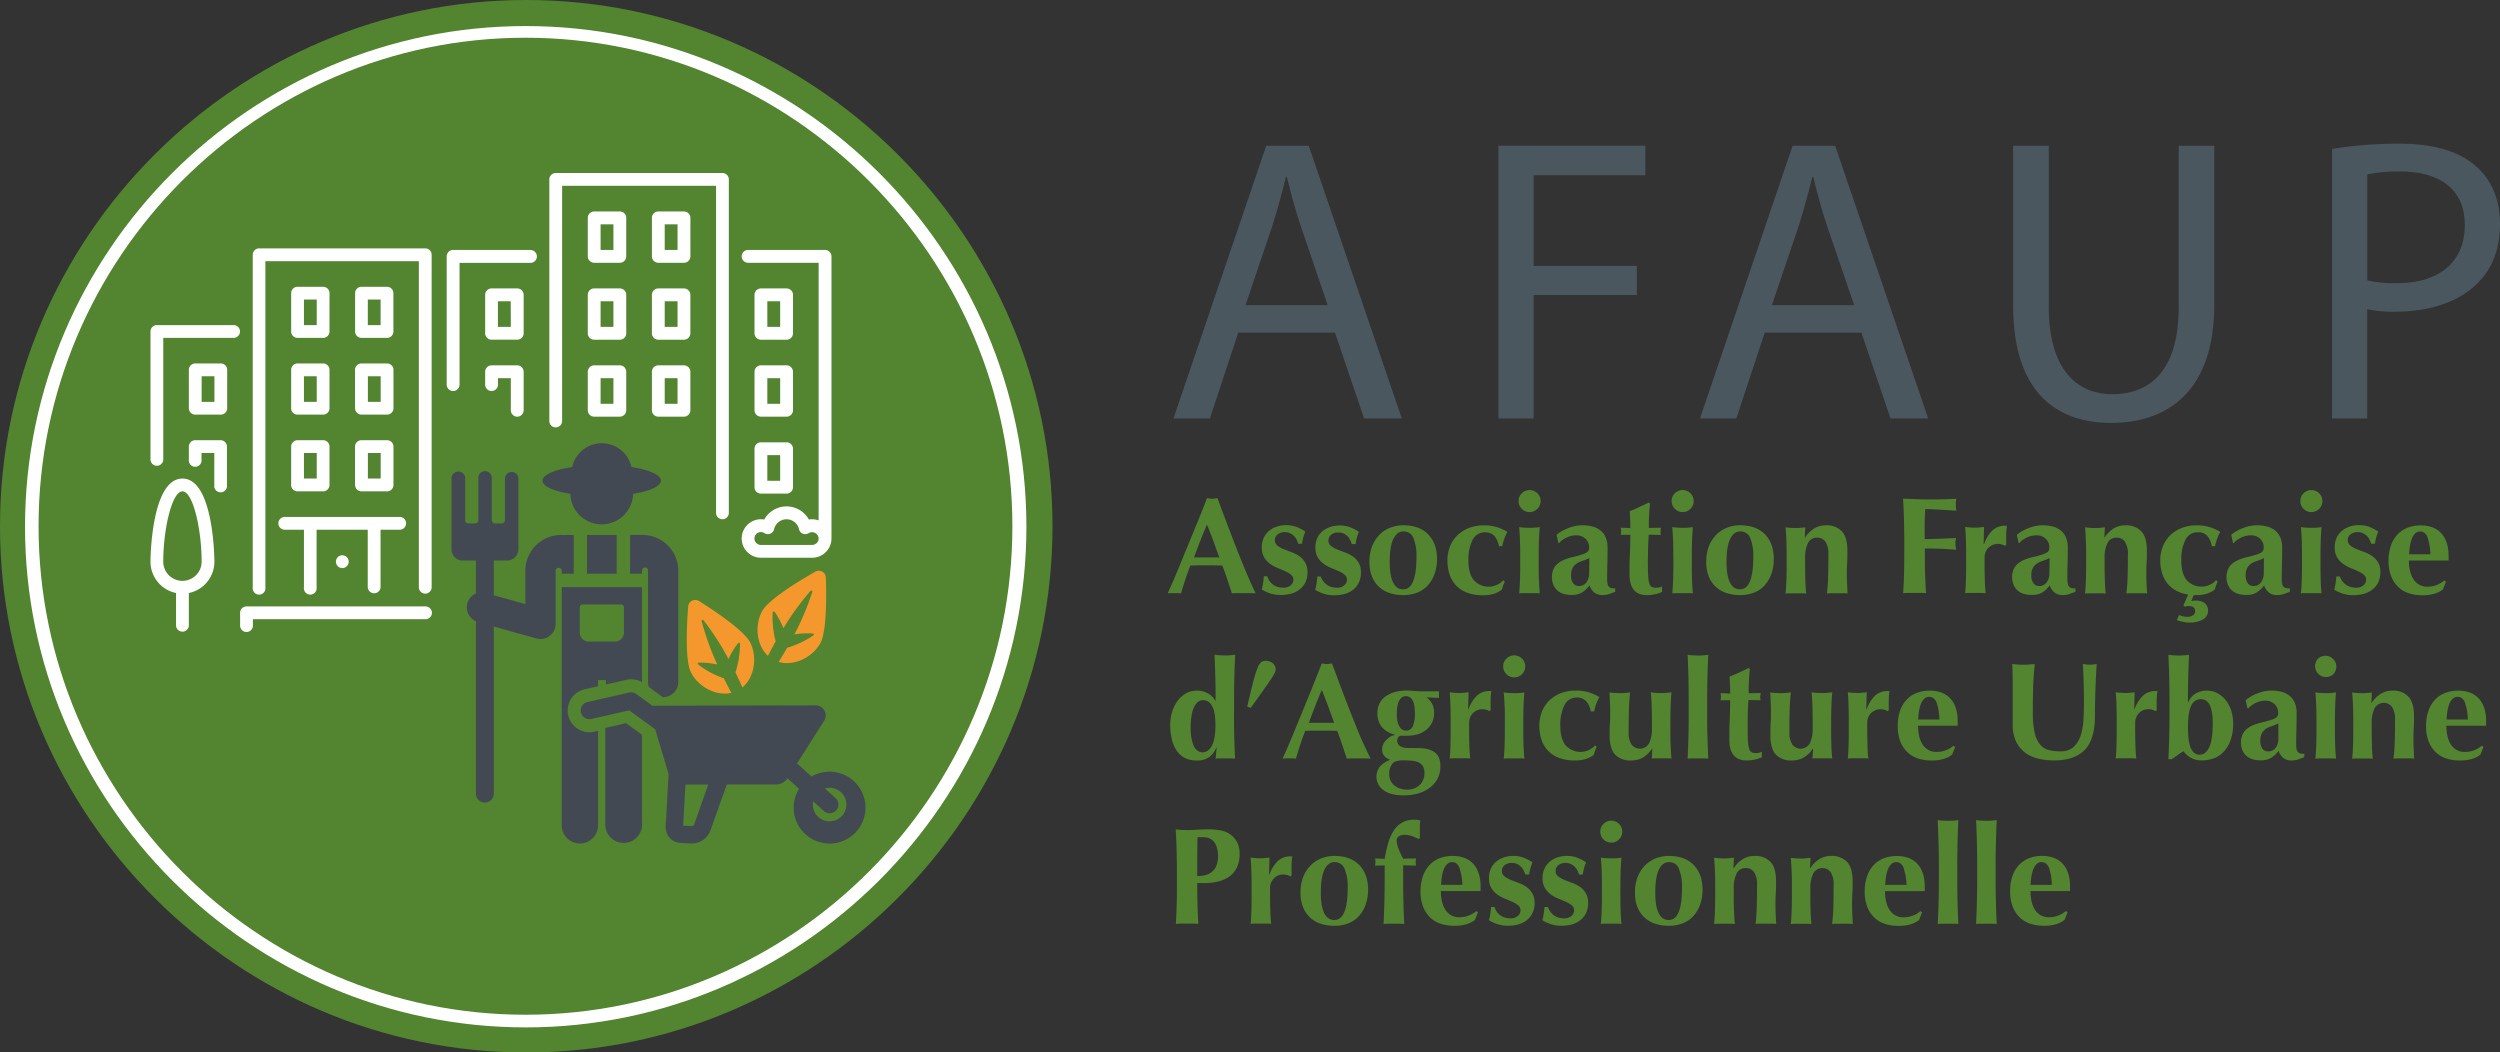
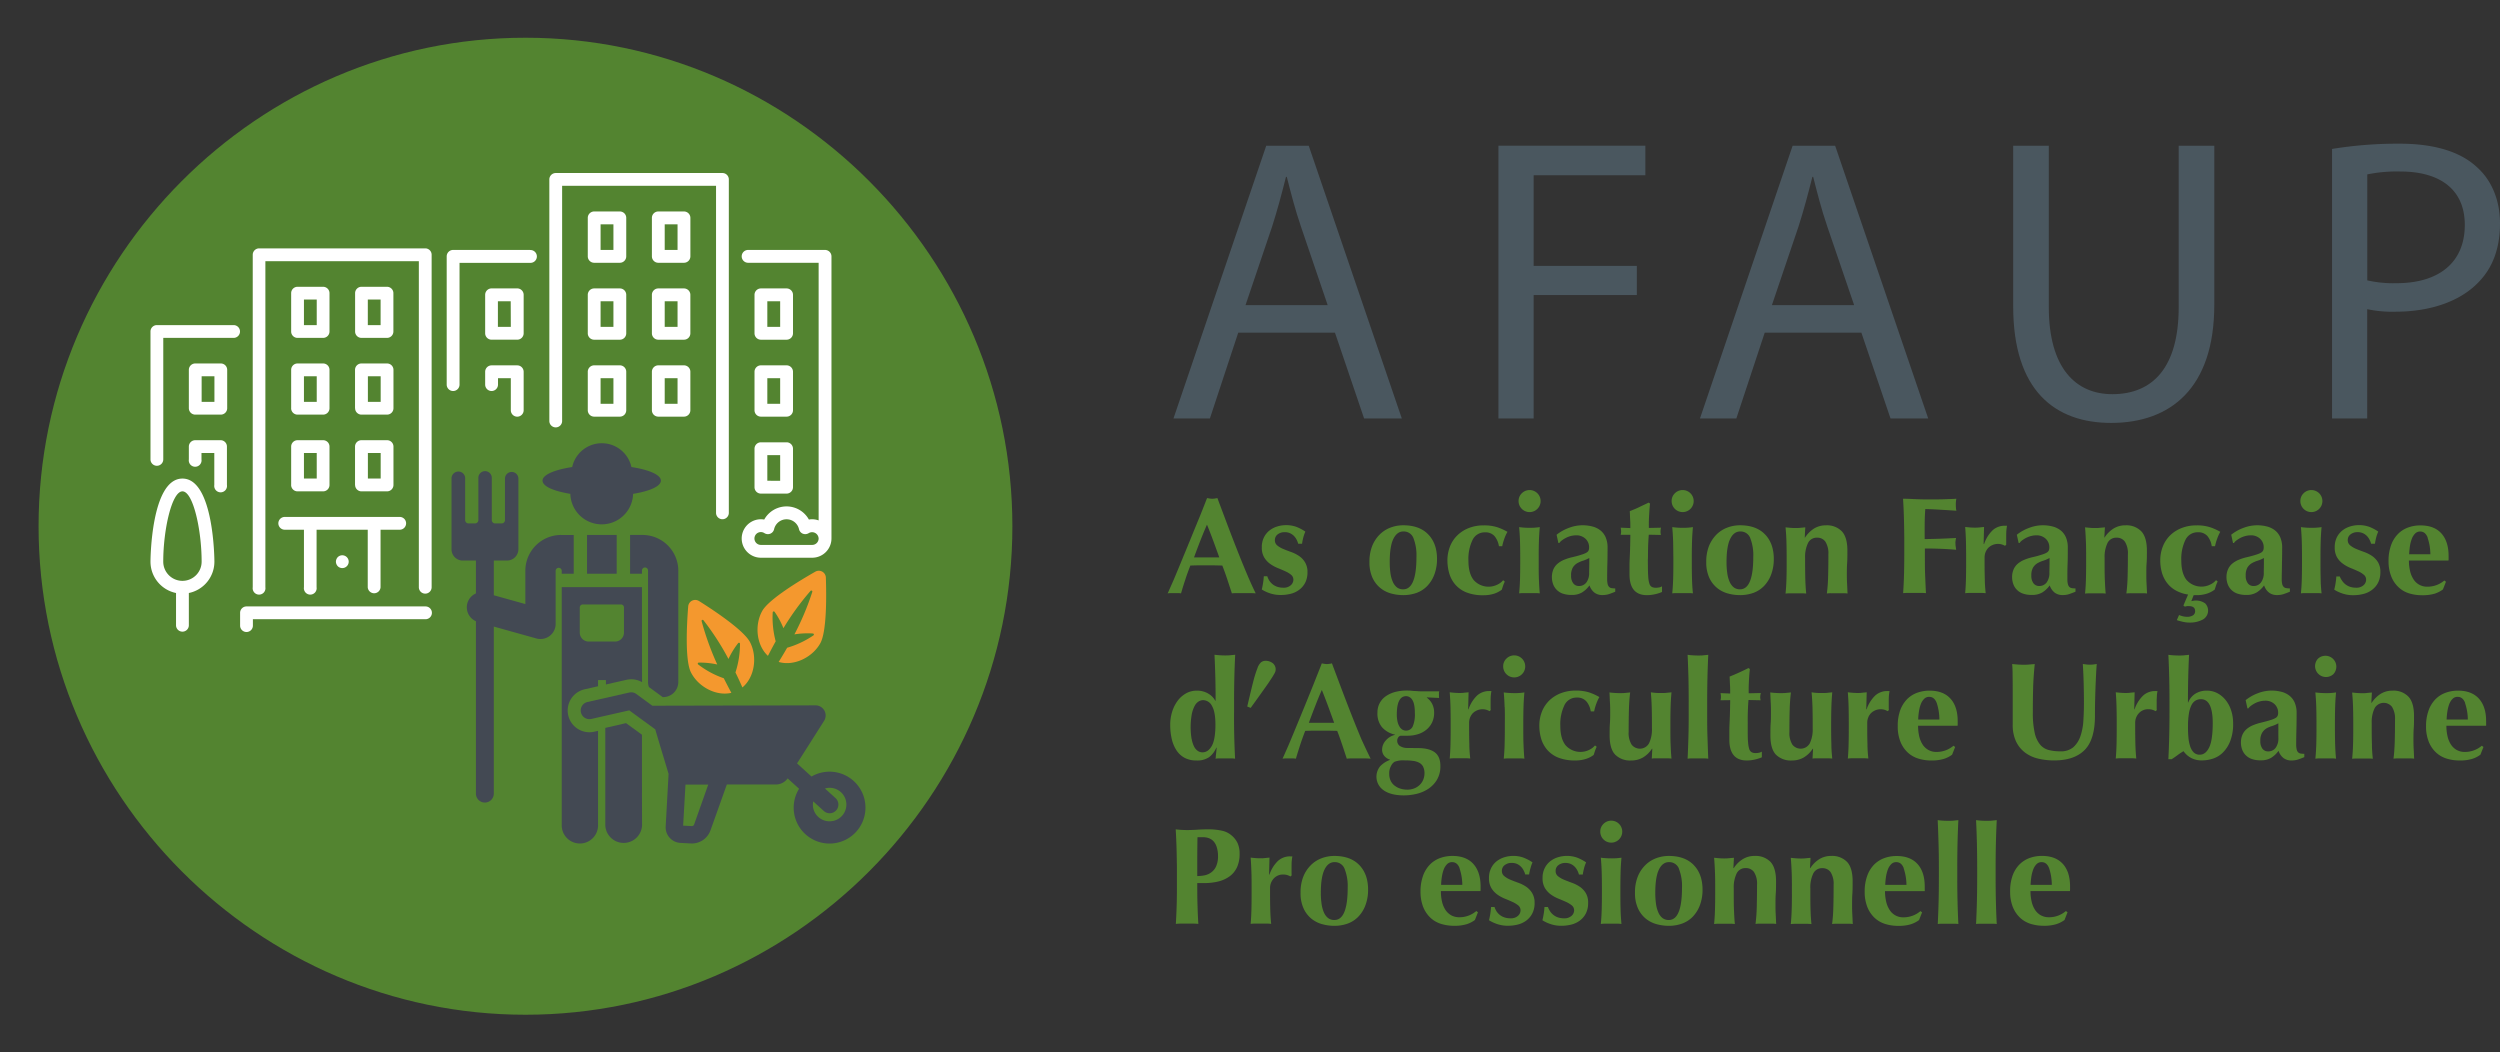
<svg xmlns="http://www.w3.org/2000/svg" viewBox="0 0 989.15 416.43">
  <rect x="0" y="0" width="989.15" height="416.43" fill="#333333" stroke="none" />
  <defs>
    <style>.cls-1{fill:#538430;}.cls-2,.cls-5{fill:#fff;}.cls-2{stroke:#fff;stroke-miterlimit:10;}.cls-3{fill:#434953;}.cls-4{fill:#f4982e;}.cls-6{fill:#4a575f;}</style>
  </defs>
  <title>Logo-AFAUP-NEW</title>
  <g id="Calque_2" data-name="Calque 2">
    <g id="Layer_1" data-name="Layer 1">
      <g id="check-circle-blank">
-         <path class="cls-1" d="M208.21,0C93.7,0,0,93.69,0,208.21S93.7,416.43,208.21,416.43s208.22-93.7,208.22-208.22S322.73,0,208.21,0Z" />
-       </g>
+         </g>
      <g id="check-circle-blank-2" data-name="check-circle-blank">
-         <path class="cls-2" d="M208,10.81c-108.68,0-197.6,88.92-197.6,197.61S99.36,406,208,406s197.61-88.92,197.61-197.6S316.72,10.81,208,10.81Z" />
-       </g>
+         </g>
      <g id="check-circle-blank-3" data-name="check-circle-blank">
        <path class="cls-1" d="M207.91,14.93c-106,0-192.65,87-192.65,193.28S102,401.49,207.91,401.49s192.65-87,192.65-193.28S313.87,14.93,207.91,14.93Z" />
      </g>
      <path class="cls-3" d="M221.93,211.66a14.16,14.16,0,0,0-14.07,14.14V239l-12.48-3.48V221.79h5.21a4.51,4.51,0,0,0,4.52-4.51V189.23a2.66,2.66,0,0,0-5.31,0v16.54a1.32,1.32,0,0,1-1.33,1.33h-2.56a1.33,1.33,0,0,1-1.33-1.33V189.23a2.66,2.66,0,1,0-5.31,0v16.54a1.33,1.33,0,0,1-1.33,1.33h-2.56a1.32,1.32,0,0,1-1.33-1.33V189.23a2.67,2.67,0,0,0-2.66-2.66,2.73,2.73,0,0,0-2.74,2.66v28.05a4.44,4.44,0,0,0,4.43,4.51h5.22v13a6,6,0,0,0,0,11V314a3.54,3.54,0,1,0,7.08,0V247.91l16.87,4.71a6,6,0,0,0,7.6-5.77v-21a1.21,1.21,0,0,1,1.21-1.19,1.19,1.19,0,0,1,1.19,1.2V227H227V211.67h-5Z" />
      <path class="cls-3" d="M232.27,211.66V227H244V211.66Z" />
      <path class="cls-3" d="M342.08,316.39a14.22,14.22,0,0,0-21-9.15l-5.72-5.19,2.81-4.41,7.89-12.43a4,4,0,0,0-3.37-6.13l-64.58.15-6.34-4.64A3.43,3.43,0,0,0,249,274l-16.55,3.75a3.44,3.44,0,1,0,1.52,6.71l15-3.4,10.29,7.52c1,3.49,4.24,14.16,5.27,17.6L263.38,327a6.17,6.17,0,0,0,5.82,6.5c4.3.23,4.23.23,4.56.23a7.82,7.82,0,0,0,7.35-5.19l6.47-18.15,19.41,0a5.73,5.73,0,0,0,4.65-2.41l4.52,4.1a14.2,14.2,0,1,0,25.92,4.35Zm-67.45,9.84a.93.93,0,0,1-.87.62l-3.47-.18.93-16.23,9,0Zm55.06-1.44a6.6,6.6,0,0,1-7.92-5,6.52,6.52,0,0,1,0-2.71l4.19,3.8a3.44,3.44,0,1,0,4.63-5.1l-4.19-3.8a6.49,6.49,0,0,1,1.89-.28,6.63,6.63,0,0,1,1.45,13.09Z" />
      <path class="cls-3" d="M254.3,211.66h-5V227H254v-1.27a1.2,1.2,0,1,1,2.4,0v44.09a5.94,5.94,0,0,0,.34,2l5.46,4a6,6,0,0,0,6.18-6v-44A14.16,14.16,0,0,0,254.3,211.66Z" />
      <path class="cls-3" d="M254,232.3H222.25v94.25a7.19,7.19,0,0,0,14.38,0V289.16l-1.51.35a8.6,8.6,0,0,1-3.81-16.78l5.32-1.21v-2.44h3.11v1.74l8.13-1.84a8.59,8.59,0,0,1,6.17.92C254,251.91,254,236,254,232.3Zm-7.12,18a3.54,3.54,0,0,1-3.54,3.54h-10.4a3.54,3.54,0,0,1-3.55-3.54v-9.95h0a1.21,1.21,0,0,1,1.21-1.2h15.08a1.2,1.2,0,0,1,1.2,1.2v9.95Z" />
      <path class="cls-4" d="M296.83,254.22c-2.37-4.72-14.06-12.52-20.27-16.42a2.79,2.79,0,0,0-4.27,2.15c-.57,7.3-1.29,21.35,1.08,26.06,2.87,5.71,9.91,9.53,16,8.12-1-1.86-2-3.8-3-5.77a35.64,35.64,0,0,1-10.14-5.47.4.4,0,0,1-.13-.45.4.4,0,0,1,.37-.27,32,32,0,0,1,7.32.74,110.36,110.36,0,0,1-6.19-17.16.41.41,0,0,1,.22-.46.4.4,0,0,1,.5.11,104.26,104.26,0,0,1,9.91,15.33,31.87,31.87,0,0,1,3.83-6.27.41.41,0,0,1,.45-.14.43.43,0,0,1,.28.38,36.75,36.75,0,0,1-1.8,11.37c1,2,1.9,4,2.75,5.92C298.55,268,299.73,260,296.83,254.22Z" />
      <path class="cls-4" d="M326.76,228.52a2.79,2.79,0,0,0-4.17-2.33c-6.36,3.63-18.39,10.92-21,15.53-3.11,5.58-2.32,13.55,2.25,17.78,1-1.9,2-3.84,3.07-5.76a36.48,36.48,0,0,1-1.18-11.46.46.46,0,0,1,.31-.36.43.43,0,0,1,.44.16,32.32,32.32,0,0,1,3.49,6.47,105.71,105.71,0,0,1,10.72-14.75.41.41,0,0,1,.7.4A106.7,106.7,0,0,1,314.32,251a32.43,32.43,0,0,1,7.33-.35.42.42,0,0,1,.36.31.4.4,0,0,1-.16.43,36.51,36.51,0,0,1-10.41,4.9c-1.09,1.92-2.23,3.8-3.35,5.61,6,1.78,13.33-1.75,16.47-7.38C327.13,249.9,327,235.84,326.76,228.52Z" />
      <path class="cls-5" d="M245.25,114.12H235.09a2.53,2.53,0,0,0-2.53,2.54v15.22a2.53,2.53,0,0,0,2.53,2.53h10.16a2.53,2.53,0,0,0,2.53-2.53V116.66A2.53,2.53,0,0,0,245.25,114.12Zm-2.54,15.22h-5.08V119.19h5.08Z" />
      <path class="cls-5" d="M209.72,98.89H179.28a2.54,2.54,0,0,0-2.54,2.53v50.75a2.54,2.54,0,0,0,5.08,0V104h27.9a2.54,2.54,0,1,0,0-5.07Z" />
      <path class="cls-5" d="M311.22,175H301.07a2.54,2.54,0,0,0-2.54,2.54v15.22a2.53,2.53,0,0,0,2.54,2.54h10.15a2.55,2.55,0,0,0,2.54-2.54V177.54A2.55,2.55,0,0,0,311.22,175Zm-2.54,15.22H303.6V180.08h5.08Z" />
      <path class="cls-5" d="M204.65,144.56H194.5a2.54,2.54,0,0,0-2.54,2.53v5.08a2.54,2.54,0,0,0,5.08,0v-2.54h5.07v12.69a2.54,2.54,0,0,0,5.08,0V147.1A2.54,2.54,0,0,0,204.65,144.56Z" />
      <path class="cls-5" d="M311.22,114.12H301.07a2.53,2.53,0,0,0-2.54,2.54v15.22a2.54,2.54,0,0,0,2.54,2.53h10.15a2.55,2.55,0,0,0,2.54-2.53V116.66A2.54,2.54,0,0,0,311.22,114.12Zm-2.54,15.22H303.6V119.19h5.08Z" />
      <path class="cls-5" d="M204.65,114.11H194.5a2.54,2.54,0,0,0-2.54,2.53v15.22a2.54,2.54,0,0,0,2.54,2.54h10.15a2.54,2.54,0,0,0,2.54-2.54V116.64A2.54,2.54,0,0,0,204.65,114.11Zm-2.54,15.23H197V119.19h5.07Z" />
      <path class="cls-5" d="M270.62,114.12H260.47a2.53,2.53,0,0,0-2.54,2.54v15.22a2.54,2.54,0,0,0,2.54,2.53h10.15a2.54,2.54,0,0,0,2.53-2.53V116.66A2.54,2.54,0,0,0,270.62,114.12Zm-2.54,15.22H263V119.19h5.08Z" />
      <path class="cls-5" d="M326.43,98.89H296a2.54,2.54,0,0,0,0,5.08H323.9V205.91a7.58,7.58,0,0,0-2.54-.46,6.39,6.39,0,0,0-1.31.12,10.11,10.11,0,0,0-17.68,0,7.15,7.15,0,0,0-1.3-.12,7.61,7.61,0,1,0,0,15.22h20.29a7.63,7.63,0,0,0,7.62-7.61V101.43A2.56,2.56,0,0,0,326.43,98.89ZM321.36,215.6H301.07a2.54,2.54,0,1,1,1.37-4.66,2.59,2.59,0,0,0,2.33.22,2.53,2.53,0,0,0,1.51-1.78,5.06,5.06,0,0,1,9.86,0,2.53,2.53,0,0,0,1.51,1.78,2.59,2.59,0,0,0,2.33-.22,2.59,2.59,0,0,1,3.92,2.13A2.55,2.55,0,0,1,321.36,215.6Z" />
      <path class="cls-5" d="M270.62,83.67H260.47a2.53,2.53,0,0,0-2.54,2.53v15.23a2.54,2.54,0,0,0,2.54,2.54h10.15a2.55,2.55,0,0,0,2.54-2.54V86.2A2.54,2.54,0,0,0,270.62,83.67Zm-2.54,15.22H263V88.75h5.08Z" />
      <path class="cls-5" d="M270.62,144.55H260.47a2.54,2.54,0,0,0-2.54,2.54v15.22a2.53,2.53,0,0,0,2.54,2.54h10.15a2.54,2.54,0,0,0,2.53-2.54V147.09A2.54,2.54,0,0,0,270.62,144.55Zm-2.54,15.22H263V149.63h5.08Z" />
      <path class="cls-5" d="M245.25,83.67H235.09a2.53,2.53,0,0,0-2.53,2.53v15.23a2.54,2.54,0,0,0,2.53,2.54h10.16a2.54,2.54,0,0,0,2.53-2.54V86.2A2.53,2.53,0,0,0,245.25,83.67Zm-2.54,15.22h-5.08V88.75h5.08Z" />
      <path class="cls-5" d="M245.25,144.55H235.09a2.54,2.54,0,0,0-2.53,2.54v15.22a2.53,2.53,0,0,0,2.53,2.54h10.16a2.53,2.53,0,0,0,2.53-2.54V147.09A2.54,2.54,0,0,0,245.25,144.55Zm-2.54,15.22h-5.08V149.63h5.08Z" />
      <path class="cls-5" d="M311.22,144.55H301.07a2.54,2.54,0,0,0-2.54,2.54v15.22a2.53,2.53,0,0,0,2.54,2.54h10.15a2.54,2.54,0,0,0,2.54-2.54V147.09A2.55,2.55,0,0,0,311.22,144.55Zm-2.54,15.22H303.6V149.63h5.08Z" />
      <path class="cls-5" d="M288.37,71V202.91a2.53,2.53,0,1,1-5.06,0V73.52h-60.9v93.05h0a2.53,2.53,0,0,1-5.06,0V71a2.54,2.54,0,0,1,2.53-2.54h66A2.53,2.53,0,0,1,288.37,71Z" />
      <path class="cls-5" d="M168.32,239.94H97.49A2.53,2.53,0,0,0,95,242.47v5.06a2.53,2.53,0,0,0,5.06,0V245h68.3a2.53,2.53,0,1,0,0-5.06Z" />
      <path class="cls-5" d="M115.19,161.52a2.53,2.53,0,0,0,2.53,2.53h10.13a2.53,2.53,0,0,0,2.52-2.53V146.34a2.52,2.52,0,0,0-2.52-2.53H117.72a2.52,2.52,0,0,0-2.52,2.53v15.18Zm5.07-12.65h5.06V159h-5.06Z" />
      <path class="cls-5" d="M92.43,128.63H62.07a2.53,2.53,0,0,0-2.53,2.53v50.6a2.53,2.53,0,1,0,5.06,0V133.69H92.43a2.53,2.53,0,0,0,0-5.06Z" />
      <path class="cls-5" d="M72.19,189.35c-12.51,0-12.65,32.55-12.65,32.89a12.66,12.66,0,0,0,10.11,12.39v12.91a2.54,2.54,0,0,0,5.07,0V234.63a12.66,12.66,0,0,0,10.11-12.39C84.84,221.9,84.7,189.35,72.19,189.35Zm0,40.47a7.6,7.6,0,0,1-7.6-7.58c0-12.61,3.39-27.83,7.6-27.83s7.59,15.22,7.59,27.83A7.6,7.6,0,0,1,72.19,229.82Z" />
      <path class="cls-5" d="M87.37,174.17H77.25a2.53,2.53,0,0,0-2.53,2.53v5.06a2.53,2.53,0,1,0,5,0v-2.53h5.07v12.65a2.53,2.53,0,1,0,5,0V176.7A2.52,2.52,0,0,0,87.37,174.17Z" />
      <path class="cls-5" d="M87.37,143.81H77.25a2.53,2.53,0,0,0-2.53,2.53v15.18a2.54,2.54,0,0,0,2.53,2.53H87.37a2.53,2.53,0,0,0,2.52-2.53V146.34A2.52,2.52,0,0,0,87.37,143.81ZM84.84,159H79.78V148.87h5.06V159Z" />
      <path class="cls-5" d="M140.5,161.52a2.53,2.53,0,0,0,2.53,2.53h10.12a2.54,2.54,0,0,0,2.53-2.53V146.34a2.53,2.53,0,0,0-2.53-2.53H143a2.53,2.53,0,0,0-2.53,2.53v15.18Zm5.06-12.65h5.06V159h-5.06V148.87Z" />
      <path class="cls-5" d="M143,133.69h10.12a2.53,2.53,0,0,0,2.53-2.53V116a2.53,2.53,0,0,0-2.53-2.53H143A2.53,2.53,0,0,0,140.5,116v15.18A2.53,2.53,0,0,0,143,133.69Zm2.53-15.18h5.06v10.12h-5.06V118.51Z" />
      <path class="cls-5" d="M140.5,191.88a2.53,2.53,0,0,0,2.53,2.53h10.12a2.54,2.54,0,0,0,2.53-2.53V176.7a2.53,2.53,0,0,0-2.53-2.53H143a2.53,2.53,0,0,0-2.53,2.53v15.18Zm5.06-12.65h5.06v10.12h-5.06V179.23Z" />
      <path class="cls-5" d="M117.72,133.69h10.12a2.53,2.53,0,0,0,2.53-2.53V116a2.53,2.53,0,0,0-2.53-2.53H117.72A2.52,2.52,0,0,0,115.2,116v15.18A2.52,2.52,0,0,0,117.72,133.69Zm2.54-15.18h5.06v10.12h-5.06Z" />
      <path class="cls-5" d="M133.64,220.44a2.64,2.64,0,0,0-.73,1.8,2.68,2.68,0,0,0,.73,1.79,2.54,2.54,0,0,0,4.33-1.79,2.54,2.54,0,0,0-4.33-1.8Z" />
      <path class="cls-5" d="M115.19,191.88a2.53,2.53,0,0,0,2.53,2.53h10.13a2.53,2.53,0,0,0,2.52-2.53V176.7a2.52,2.52,0,0,0-2.52-2.53H117.72a2.53,2.53,0,0,0-2.52,2.53v15.18Zm5.07-12.65h5.06v10.12h-5.06Z" />
      <path class="cls-5" d="M110.13,207.06a2.54,2.54,0,0,0,2.54,2.53h7.59v22.76a2.53,2.53,0,1,0,5,0V209.59h20.24v22.76a2.54,2.54,0,0,0,5.07,0V209.59h7.58a2.53,2.53,0,0,0,0-5.06H112.67A2.54,2.54,0,0,0,110.13,207.06Z" />
      <path class="cls-5" d="M168.32,98.27H102.55A2.53,2.53,0,0,0,100,100.8V232.35a2.53,2.53,0,1,0,5,0v-129h60.72v129a2.53,2.53,0,1,0,5.06,0V100.8A2.52,2.52,0,0,0,168.32,98.27Z" />
      <path class="cls-3" d="M254,290.71l-6.3-4.6L239.49,288V326.5a7.28,7.28,0,0,0,14.55,0C254,319.51,254,305.72,254,290.71Z" />
      <path class="cls-3" d="M249.83,184.79a12,12,0,0,0-23.44,0c-7,1.07-11.73,3.07-11.73,5.36s4.41,4.16,11,5.25a12.42,12.42,0,0,0,24.83,0c6.63-1.09,11-3,11-5.25S256.85,185.86,249.83,184.79Z" />
      <path class="cls-6" d="M489.92,131.62l-11.21,33.95H464.3L501,57.65h16.81l36.83,107.92H539.72l-11.53-33.95Zm35.39-10.89L514.74,89.67c-2.4-7-4-13.45-5.61-19.69h-.32c-1.6,6.4-3.36,13-5.44,19.53L492.8,120.73Z" />
      <path class="cls-6" d="M592.87,57.65H651V69.34H606.8V105.2h40.83v11.53H606.8v48.84H592.87Z" />
      <path class="cls-6" d="M698.23,131.62,687,165.57H672.61L709.27,57.65h16.82l36.82,107.92H748l-11.53-33.95Zm35.38-10.89L723,89.67c-2.4-7-4-13.45-5.6-19.69h-.32c-1.6,6.4-3.36,13-5.44,19.53l-10.57,31.22Z" />
      <path class="cls-6" d="M810.63,57.65v63.89c0,24.17,10.72,34.42,25.13,34.42,16,0,26.26-10.57,26.26-34.42V57.65h14.09v62.92c0,33.15-17.45,46.76-40.83,46.76-22.09,0-38.74-12.65-38.74-46.11V57.65Z" />
      <path class="cls-6" d="M922.7,58.93a161.61,161.61,0,0,1,26.74-2.08c13.77,0,23.86,3.2,30.26,9,5.92,5.12,9.45,13,9.45,22.57,0,9.77-2.88,17.45-8.33,23.06-7.36,7.84-19.37,11.85-33,11.85a48,48,0,0,1-11.21-1v43.23H922.7Zm13.93,52a46.77,46.77,0,0,0,11.53,1.12c16.81,0,27.06-8.17,27.06-23.06,0-14.25-10.09-21.13-25.46-21.13A58.52,58.52,0,0,0,936.63,69Z" />
      <path class="cls-1" d="M496.84,234.77c-.87-.07-1.7-.1-2.48-.1h-4.63c-.78,0-1.55,0-2.32.1-.58-1.78-1.18-3.59-1.79-5.45s-1.28-3.7-2-5.56l-3.48-.08c-1.17,0-2.33,0-3.49,0-.95,0-1.89,0-2.84,0l-2.83.08q-1.1,2.79-2,5.56c-.62,1.86-1.18,3.67-1.69,5.45a8,8,0,0,0-1.28-.1h-2.59a10.51,10.51,0,0,0-1.42.1c.44-.94,1-2.25,1.75-3.92s1.52-3.56,2.4-5.67,1.8-4.37,2.8-6.78,2-4.86,3-7.34l3-7.3q1.44-3.6,2.64-6.7l1,.19a6.8,6.8,0,0,0,2.08,0l1-.19q1.74,4.63,3.73,9.92t4,10.38q2,5.1,3.93,9.67T496.84,234.77Zm-19.29-27.19q-1.43,3.27-2.67,6.45t-2.45,6.52h10q-1.2-3.33-2.37-6.52T477.55,207.58Z" />
      <path class="cls-1" d="M502.21,229.73a6.36,6.36,0,0,0,1.28,1.42,6.19,6.19,0,0,0,1.83,1,7.43,7.43,0,0,0,2.48.38,4.13,4.13,0,0,0,2.94-1,2.92,2.92,0,0,0,1-2.13,2.48,2.48,0,0,0-.93-2,10,10,0,0,0-2.32-1.39c-.92-.42-1.93-.85-3-1.28a13.94,13.94,0,0,1-3-1.67,8.64,8.64,0,0,1-2.31-2.53,7.47,7.47,0,0,1-.93-3.93,8.55,8.55,0,0,1,.85-4,8,8,0,0,1,2.2-2.72,9.28,9.28,0,0,1,3.08-1.58,11.63,11.63,0,0,1,3.41-.52,11.8,11.8,0,0,1,4.06.65,17.71,17.71,0,0,1,3.63,1.91,15,15,0,0,0-.82,2.34,21,21,0,0,0-.49,2.46h-1.53a8,8,0,0,0-.54-1.45,6.53,6.53,0,0,0-1-1.5,5.51,5.51,0,0,0-1.58-1.17,4.94,4.94,0,0,0-2.24-.46,4.37,4.37,0,0,0-2.75.87,2.78,2.78,0,0,0-1.11,2.29,2.58,2.58,0,0,0,.95,2.1,9.2,9.2,0,0,0,2.37,1.39c.94.4,2,.8,3.11,1.2a14,14,0,0,1,3.1,1.55,8,8,0,0,1,2.37,2.48,7.29,7.29,0,0,1,1,3.93,9,9,0,0,1-.87,4.11,8.22,8.22,0,0,1-2.35,2.83,9.22,9.22,0,0,1-3.35,1.61,15.43,15.43,0,0,1-4,.49,12.77,12.77,0,0,1-4.42-.71,14.56,14.56,0,0,1-3.1-1.47,28.69,28.69,0,0,0,.81-5.23h1.37A8.62,8.62,0,0,0,502.21,229.73Z" />
-       <path class="cls-1" d="M523.41,229.73a6.41,6.41,0,0,0,1.29,1.42,6,6,0,0,0,1.82,1,7.47,7.47,0,0,0,2.48.38,4.13,4.13,0,0,0,2.94-1,2.92,2.92,0,0,0,1-2.13,2.48,2.48,0,0,0-.93-2,9.88,9.88,0,0,0-2.31-1.39c-.93-.42-1.94-.85-3-1.28a13.64,13.64,0,0,1-3-1.67,8.53,8.53,0,0,1-2.32-2.53,7.47,7.47,0,0,1-.93-3.93,8.55,8.55,0,0,1,.85-4A7.91,7.91,0,0,1,523.5,210a9.09,9.09,0,0,1,3.08-1.58,11.56,11.56,0,0,1,3.4-.52,11.8,11.8,0,0,1,4.06.65,17.71,17.71,0,0,1,3.63,1.91,15,15,0,0,0-.82,2.34,21,21,0,0,0-.49,2.46h-1.53a8,8,0,0,0-.54-1.45,6.53,6.53,0,0,0-1-1.5,5.37,5.37,0,0,0-1.58-1.17,4.93,4.93,0,0,0-2.23-.46,4.38,4.38,0,0,0-2.76.87,2.78,2.78,0,0,0-1.11,2.29,2.58,2.58,0,0,0,.95,2.1,9.56,9.56,0,0,0,2.37,1.39c1,.4,2,.8,3.11,1.2a14.34,14.34,0,0,1,3.11,1.55,8.27,8.27,0,0,1,2.37,2.48,7.38,7.38,0,0,1,.95,3.93,9,9,0,0,1-.87,4.11,8,8,0,0,1-2.35,2.83,9.14,9.14,0,0,1-3.35,1.61,15.43,15.43,0,0,1-4,.49,12.71,12.71,0,0,1-4.41-.71,14.44,14.44,0,0,1-3.11-1.47,28.71,28.71,0,0,0,.82-5.23h1.36A8.62,8.62,0,0,0,523.41,229.73Z" />
      <path class="cls-1" d="M542.93,216a13.4,13.4,0,0,1,3-4.55,12,12,0,0,1,4.28-2.72,14.19,14.19,0,0,1,5-.9c4.26,0,7.54,1.2,9.87,3.6s3.49,5.65,3.49,9.75a17.4,17.4,0,0,1-1,6,13.25,13.25,0,0,1-2.76,4.55,11.22,11.22,0,0,1-4.22,2.81,15.34,15.34,0,0,1-5.4.92,17.89,17.89,0,0,1-4.82-.65,11.58,11.58,0,0,1-4.28-2.21,11.27,11.27,0,0,1-3.08-4.06,14.5,14.5,0,0,1-1.17-6.16A16.68,16.68,0,0,1,542.93,216Zm16.32-3.08a4.09,4.09,0,0,0-4-2.64q-2.5,0-3.95,2.94t-1.44,9.22a31.33,31.33,0,0,0,.27,4.25,12.84,12.84,0,0,0,.9,3.4,5.88,5.88,0,0,0,1.63,2.27,3.94,3.94,0,0,0,2.54.81q5.24,0,5.23-12.8A18.55,18.55,0,0,0,559.25,212.94Z" />
      <path class="cls-1" d="M591.33,212.13a4.72,4.72,0,0,0-3.79-1.5,5.28,5.28,0,0,0-4.91,3,17.28,17.28,0,0,0-1.63,8.26c0,3.3.69,5.84,2.07,7.6a7.87,7.87,0,0,0,9.32,1.85,6.5,6.5,0,0,0,2.34-1.77l.66.55a12.23,12.23,0,0,0-.66,1.58l-.54,1.63a10.49,10.49,0,0,1-3,1.56,13.57,13.57,0,0,1-4.33.62,17.36,17.36,0,0,1-6.7-1.14,11.38,11.38,0,0,1-4.39-3.11,11.79,11.79,0,0,1-2.37-4.44,18.18,18.18,0,0,1-.71-5,15.1,15.1,0,0,1,1-5.56,12.39,12.39,0,0,1,2.89-4.41,13.44,13.44,0,0,1,4.55-2.92,15.9,15.9,0,0,1,5.94-1.06,17.07,17.07,0,0,1,5.26.71,21.37,21.37,0,0,1,4.11,1.85,16.05,16.05,0,0,0-1.22,2.67,20,20,0,0,0-.85,3h-1.3A8.25,8.25,0,0,0,591.33,212.13Z" />
      <path class="cls-1" d="M602.09,195.2a4.36,4.36,0,1,1-1.25,3.06A4.2,4.2,0,0,1,602.09,195.2Zm-.68,19.22q-.07-2.92-.35-5.86c.51.07,1.11.13,1.8.19s1.45.08,2.29.08a24.41,24.41,0,0,0,4.08-.27q-.27,2.94-.35,5.86c-.06,1.94-.08,4-.08,6.24v2.18c0,2.21,0,4.3.08,6.27s.17,3.85.35,5.66a12.45,12.45,0,0,0-1.77-.1h-4.6a13.51,13.51,0,0,0-1.8.1c.18-1.81.3-3.7.35-5.66s.08-4.06.08-6.27v-2.18C601.49,218.44,601.47,216.36,601.41,214.42Z" />
      <path class="cls-1" d="M620.82,208.83a15.09,15.09,0,0,1,5.26-1,15.27,15.27,0,0,1,4,.49,8.57,8.57,0,0,1,3.16,1.55,7,7,0,0,1,2.07,2.76,10.15,10.15,0,0,1,.74,4.08q0,3.5-.08,6.46c-.06,2-.08,3.95-.08,5.92a8.38,8.38,0,0,0,.19,2,2.41,2.41,0,0,0,.57,1.12,1.82,1.82,0,0,0,1,.49,8.79,8.79,0,0,0,1.44.11v1.31c-1.05.43-1.94.76-2.67,1a8.43,8.43,0,0,1-2.34.32,5.1,5.1,0,0,1-3.27-1,6,6,0,0,1-1.91-2.83,10.38,10.38,0,0,1-2.92,2.78,7.74,7.74,0,0,1-4.17,1,10.3,10.3,0,0,1-3.54-.54,6.21,6.21,0,0,1-3.81-3.84,8.32,8.32,0,0,1,.13-5.7,6.28,6.28,0,0,1,1.64-2.24,9.73,9.73,0,0,1,2.53-1.55,20.08,20.08,0,0,1,3.33-1.06c1.52-.36,2.73-.68,3.62-1a8.91,8.91,0,0,0,2-.81,2,2,0,0,0,.85-.9,3.51,3.51,0,0,0,.19-1.2,4.58,4.58,0,0,0-1.39-3.35,5.2,5.2,0,0,0-3.85-1.39,8,8,0,0,0-1.9.24,10,10,0,0,0-1.88.68,11.23,11.23,0,0,0-1.64,1,4.08,4.08,0,0,0-1.12,1.11h-.38l-.71-3.27A17.47,17.47,0,0,1,620.82,208.83Zm8,14.09c0-.82,0-1.53,0-2.15a13.15,13.15,0,0,1-2.43,1.06,11.84,11.84,0,0,0-2.34,1,5.23,5.23,0,0,0-1.75,1.72,6.06,6.06,0,0,0-.68,3.16,4.81,4.81,0,0,0,.85,3.08,2.73,2.73,0,0,0,2.26,1.07,3.57,3.57,0,0,0,2.91-1.37,6.21,6.21,0,0,0,1.12-4Q628.8,224.15,628.83,222.92Z" />
      <path class="cls-1" d="M657,210.3a5.51,5.51,0,0,0,.16,1.36l-4.8-.1c-.07.83-.13,1.79-.19,2.88s-.09,2.2-.11,3.33,0,2.22-.05,3.27,0,1.94,0,2.67c0,1.89.05,3.42.14,4.58a11,11,0,0,0,.46,2.67,2.16,2.16,0,0,0,.93,1.25,3.11,3.11,0,0,0,1.52.33,6.26,6.26,0,0,0,1.53-.14,4.09,4.09,0,0,0,1-.41v2.24a14.68,14.68,0,0,1-2.73.87,14.34,14.34,0,0,1-3.21.38q-6.93,0-6.92-8.28c0-1,0-2.25,0-3.57s.08-2.69.14-4.09.1-2.78.13-4.14.06-2.63.06-3.79l-3.82,0a5.51,5.51,0,0,0,.17-1.36,7.63,7.63,0,0,0-.17-1.47l3.82.16c0-1.12,0-2.18-.06-3.16s-.09-2.16-.16-3.54c1.27-.51,2.53-1,3.76-1.61s2.47-1.15,3.71-1.77l.54.38c-.07.58-.13,1.26-.19,2.05s-.11,1.59-.16,2.45-.09,1.72-.11,2.61,0,1.74,0,2.54l4.8-.11A7.55,7.55,0,0,0,657,210.3Z" />
      <path class="cls-1" d="M662.65,195.2a4.36,4.36,0,1,1-1.25,3.06A4.16,4.16,0,0,1,662.65,195.2ZM662,214.42q-.09-2.92-.36-5.86c.51.07,1.11.13,1.8.19s1.45.08,2.29.08a24.55,24.55,0,0,0,4.09-.27q-.27,2.94-.36,5.86t-.08,6.24v2.18q0,3.32.08,6.27t.36,5.66a12.45,12.45,0,0,0-1.77-.1h-4.61a13.51,13.51,0,0,0-1.8.1q.27-2.72.36-5.66t.08-6.27v-2.18Q662.05,217.33,662,214.42Z" />
      <path class="cls-1" d="M676.19,216a13.71,13.71,0,0,1,3-4.55,12.15,12.15,0,0,1,4.28-2.72,14.25,14.25,0,0,1,5-.9q6.38,0,9.87,3.6c2.32,2.39,3.48,5.65,3.48,9.75a17.16,17.16,0,0,1-1,6,13.07,13.07,0,0,1-2.75,4.55,11.22,11.22,0,0,1-4.22,2.81,15.38,15.38,0,0,1-5.4.92,17.89,17.89,0,0,1-4.82-.65,11.58,11.58,0,0,1-4.28-2.21,11.27,11.27,0,0,1-3.08-4.06,14.5,14.5,0,0,1-1.17-6.16A16.88,16.88,0,0,1,676.19,216Zm16.33-3.08a4.1,4.1,0,0,0-4-2.64q-2.5,0-3.95,2.94t-1.45,9.22a29.73,29.73,0,0,0,.28,4.25,12.84,12.84,0,0,0,.9,3.4,5.78,5.78,0,0,0,1.63,2.27,3.92,3.92,0,0,0,2.53.81q5.24,0,5.24-12.8A18.55,18.55,0,0,0,692.52,212.94Z" />
      <path class="cls-1" d="M714.21,212.65a11.71,11.71,0,0,1,3.57-3.55,8.78,8.78,0,0,1,4.66-1.25,8.18,8.18,0,0,1,6.3,2.37q2.21,2.37,2.2,7.66c0,1.85,0,3.49-.1,4.9s-.11,2.84-.11,4.25c0,1.17,0,2.43.08,3.79s.12,2.68.19,4a12.72,12.72,0,0,0-1.8-.1h-4.58a12.81,12.81,0,0,0-1.8.1,62,62,0,0,0,.49-6.67c.08-2.56.11-5.5.11-8.81a8.68,8.68,0,0,0-1.17-5,3.84,3.84,0,0,0-3.3-1.6,3.79,3.79,0,0,0-3.59,2.12,12.47,12.47,0,0,0-1.15,5.89v2.18q0,3.32.08,6.27c.06,2,.17,3.85.36,5.66a12.64,12.64,0,0,0-1.77-.1h-4.61a13.51,13.51,0,0,0-1.8.1q.27-2.72.36-5.66t.08-6.27v-2.18q0-3.33-.08-6.24t-.36-5.86l1.94.19c.63.05,1.28.08,1.93.08s1.3,0,1.94-.08l2-.19-.22,4.09Z" />
      <path class="cls-1" d="M753.29,204.39q-.1-3.52-.33-7.06c1.64,0,3.26.09,4.86.16s3.21.11,4.85.11c2.69,0,5.07,0,7.16-.08s3.5-.12,4.23-.19a9.46,9.46,0,0,0-.22,2.29,11.9,11.9,0,0,0,.06,1.36c0,.33.09.69.16,1.09l-3.46-.22-3.65-.22c-1.19-.07-2.25-.12-3.19-.16l-2-.05q-.22,3-.24,5.94t0,5.94q3.54-.06,6.4-.16t6-.28c-.11.62-.18,1.09-.22,1.42s0,.67,0,1a5.67,5.67,0,0,0,.08.9c.05.3.12.75.19,1.33q-6.21-.5-12.37-.49v2.78c0,3,0,5.7.11,8s.18,4.64.32,6.89a17.9,17.9,0,0,0-2-.1H755a18.08,18.08,0,0,0-2,.1q.22-3.37.33-6.89t.11-8v-7.41Q753.4,207.9,753.29,204.39Z" />
      <path class="cls-1" d="M785,215.32a13.72,13.72,0,0,1,3.43-5.54,7.05,7.05,0,0,1,4.8-1.77,3,3,0,0,1,.46,0,2.73,2.73,0,0,0,.41,0,14.61,14.61,0,0,0-.24,1.74c-.06.62-.08,1.35-.08,2.18v2.67a6.87,6.87,0,0,0,0,.93l-.49.43a6.33,6.33,0,0,0-1.23-.54,5.49,5.49,0,0,0-5.42,1.39,5.51,5.51,0,0,0-1.42,3.79v2.18q0,3.32.09,6.27c0,2,.17,3.85.35,5.66a12.39,12.39,0,0,0-1.76-.1h-4.58a13.19,13.19,0,0,0-1.78.1c.16-1.81.26-3.7.31-5.66s.07-4.06.07-6.27v-2.18q0-3.33-.07-6.24t-.31-5.86l1.86.19c.64.05,1.26.08,1.87.08s1.24,0,1.87-.08l1.87-.19-.17,6.65Z" />
      <path class="cls-1" d="M802.92,208.83a15.13,15.13,0,0,1,5.26-1,15.35,15.35,0,0,1,4,.49,8.65,8.65,0,0,1,3.16,1.55,7,7,0,0,1,2.07,2.76,10.16,10.16,0,0,1,.73,4.08c0,2.33,0,4.48-.08,6.46s-.08,3.95-.08,5.92a8.38,8.38,0,0,0,.19,2,2.51,2.51,0,0,0,.57,1.12,1.85,1.85,0,0,0,1,.49,8.83,8.83,0,0,0,1.45.11v1.31c-1.06.43-2,.76-2.67,1a8.45,8.45,0,0,1-2.35.32,5.13,5.13,0,0,1-3.27-1,6.1,6.1,0,0,1-1.91-2.83,10.22,10.22,0,0,1-2.91,2.78,7.77,7.77,0,0,1-4.17,1,10.3,10.3,0,0,1-3.54-.54,6.19,6.19,0,0,1-3.82-3.84,8.05,8.05,0,0,1-.44-2.59,7.57,7.57,0,0,1,.58-3.11,6.26,6.26,0,0,1,1.63-2.24,9.63,9.63,0,0,1,2.54-1.55,20,20,0,0,1,3.32-1.06c1.53-.36,2.73-.68,3.63-1a8.91,8.91,0,0,0,2-.81,2.07,2.07,0,0,0,.84-.9,3.28,3.28,0,0,0,.19-1.2,4.54,4.54,0,0,0-1.39-3.35,5.19,5.19,0,0,0-3.84-1.39,8,8,0,0,0-1.91.24,10.28,10.28,0,0,0-1.88.68,11.78,11.78,0,0,0-1.64,1,3.9,3.9,0,0,0-1.11,1.11h-.38l-.71-3.27A17.42,17.42,0,0,1,802.92,208.83Zm8,14.09c0-.82,0-1.53,0-2.15a12.59,12.59,0,0,1-2.43,1.06,11.84,11.84,0,0,0-2.34,1,5.11,5.11,0,0,0-1.74,1.72,6,6,0,0,0-.69,3.16,4.87,4.87,0,0,0,.85,3.08,2.74,2.74,0,0,0,2.26,1.07,3.61,3.61,0,0,0,2.92-1.37,6.27,6.27,0,0,0,1.11-4Q810.9,224.15,810.93,222.92Z" />
      <path class="cls-1" d="M832.71,212.65a11.5,11.5,0,0,1,3.57-3.55,8.76,8.76,0,0,1,4.66-1.25,8.17,8.17,0,0,1,6.29,2.37q2.21,2.37,2.21,7.66c0,1.85,0,3.49-.11,4.9s-.11,2.84-.11,4.25c0,1.17,0,2.43.08,3.79s.12,2.68.2,4a12.91,12.91,0,0,0-1.8-.1h-4.58a12.72,12.72,0,0,0-1.8.1,64.69,64.69,0,0,0,.49-6.67q.11-3.84.11-8.81a8.68,8.68,0,0,0-1.17-5,3.85,3.85,0,0,0-3.3-1.6,3.8,3.8,0,0,0-3.6,2.12,12.6,12.6,0,0,0-1.14,5.89v2.18c0,2.21,0,4.3.08,6.27s.17,3.85.35,5.66a12.45,12.45,0,0,0-1.77-.1h-4.6a13.51,13.51,0,0,0-1.8.1c.18-1.81.3-3.7.35-5.66s.08-4.06.08-6.27v-2.18c0-2.22,0-4.3-.08-6.24s-.17-3.9-.35-5.86l1.93.19c.64.05,1.28.08,1.94.08s1.3,0,1.93-.08l2.05-.19-.22,4.09Z" />
      <path class="cls-1" d="M863.53,243.8a6.34,6.34,0,0,0,1.83.24,4.07,4.07,0,0,0,2.31-.57,1.87,1.87,0,0,0,.85-1.66c0-1.35-.84-2-2.51-2a3.92,3.92,0,0,0-1.53.22l-.6-.44,1.86-4.36a14.21,14.21,0,0,1-5.15-1.77,11.3,11.3,0,0,1-3.41-3.13,12.38,12.38,0,0,1-1.88-4.07,17.67,17.67,0,0,1-.57-4.44,14.89,14.89,0,0,1,1-5.56,12.5,12.5,0,0,1,2.88-4.41,13.58,13.58,0,0,1,4.56-2.92,15.9,15.9,0,0,1,5.94-1.06,17.07,17.07,0,0,1,5.26.71,21.64,21.64,0,0,1,4.11,1.85,16.05,16.05,0,0,0-1.22,2.67,18.84,18.84,0,0,0-.85,3h-1.31a8.15,8.15,0,0,0-1.71-4,4.72,4.72,0,0,0-3.79-1.5,5.28,5.28,0,0,0-4.91,3,17.28,17.28,0,0,0-1.63,8.26c0,3.3.69,5.84,2.07,7.6a7.87,7.87,0,0,0,9.32,1.85,6.59,6.59,0,0,0,2.34-1.77l.66.55a11,11,0,0,0-.66,1.58l-.54,1.63a10.49,10.49,0,0,1-3,1.56,13.61,13.61,0,0,1-4.33.62h-.55a1.63,1.63,0,0,1-.43,0l-.93,2.4a6.34,6.34,0,0,1,5.51.87,4.07,4.07,0,0,1-.9,6.35,10.72,10.72,0,0,1-5.53,1.22,9.42,9.42,0,0,1-1.34-.1c-.49-.08-1-.17-1.42-.28s-.87-.21-1.25-.32a4.32,4.32,0,0,1-.79-.28l.87-2A13.33,13.33,0,0,0,863.53,243.8Z" />
      <path class="cls-1" d="M887.73,208.83a15.13,15.13,0,0,1,5.26-1,15.35,15.35,0,0,1,4,.49,8.65,8.65,0,0,1,3.16,1.55,7,7,0,0,1,2.07,2.76,10.15,10.15,0,0,1,.74,4.08q0,3.5-.09,6.46c0,2-.08,3.95-.08,5.92a8.38,8.38,0,0,0,.19,2,2.42,2.42,0,0,0,.58,1.12,1.79,1.79,0,0,0,1,.49,8.83,8.83,0,0,0,1.45.11v1.31c-1.06.43-1.95.76-2.67,1a8.45,8.45,0,0,1-2.35.32,5.13,5.13,0,0,1-3.27-1,6.1,6.1,0,0,1-1.91-2.83,10.22,10.22,0,0,1-2.91,2.78,7.77,7.77,0,0,1-4.17,1,10.3,10.3,0,0,1-3.54-.54,6.22,6.22,0,0,1-2.43-1.56,6.13,6.13,0,0,1-1.39-2.28,8.05,8.05,0,0,1-.44-2.59,7.74,7.74,0,0,1,.58-3.11,6.26,6.26,0,0,1,1.63-2.24,9.79,9.79,0,0,1,2.54-1.55,20.26,20.26,0,0,1,3.32-1.06q2.29-.54,3.63-1a8.91,8.91,0,0,0,2-.81,2.07,2.07,0,0,0,.84-.9,3.28,3.28,0,0,0,.19-1.2,4.54,4.54,0,0,0-1.39-3.35,5.19,5.19,0,0,0-3.84-1.39,8.06,8.06,0,0,0-1.91.24,10.28,10.28,0,0,0-1.88.68,11.11,11.11,0,0,0-1.63,1,3.94,3.94,0,0,0-1.12,1.11h-.38l-.71-3.27A17.42,17.42,0,0,1,887.73,208.83Zm8,14.09c0-.82,0-1.53,0-2.15a12.59,12.59,0,0,1-2.43,1.06,11.84,11.84,0,0,0-2.34,1,5.11,5.11,0,0,0-1.74,1.72,6,6,0,0,0-.68,3.16,4.87,4.87,0,0,0,.84,3.08,2.74,2.74,0,0,0,2.26,1.07,3.61,3.61,0,0,0,2.92-1.37,6.27,6.27,0,0,0,1.12-4C895.72,224.93,895.72,223.74,895.74,222.92Z" />
      <path class="cls-1" d="M911.41,195.2a4.36,4.36,0,1,1-1.25,3.06A4.2,4.2,0,0,1,911.41,195.2Zm-.68,19.22q-.08-2.92-.35-5.86c.51.07,1.11.13,1.8.19s1.45.08,2.29.08a24.41,24.41,0,0,0,4.08-.27q-.27,2.94-.35,5.86t-.08,6.24v2.18q0,3.32.08,6.27c0,2,.17,3.85.35,5.66a12.45,12.45,0,0,0-1.77-.1h-4.6a13.51,13.51,0,0,0-1.8.1c.18-1.81.3-3.7.35-5.66s.08-4.06.08-6.27v-2.18C910.81,218.44,910.79,216.36,910.73,214.42Z" />
      <path class="cls-1" d="M926.65,229.73a6.13,6.13,0,0,0,1.28,1.42,6.26,6.26,0,0,0,1.82,1,7.47,7.47,0,0,0,2.48.38,4.14,4.14,0,0,0,2.95-1,2.9,2.9,0,0,0,1-2.13,2.5,2.5,0,0,0-.92-2A10,10,0,0,0,933,226c-.93-.42-1.93-.85-3-1.28a13.94,13.94,0,0,1-3-1.67,8.53,8.53,0,0,1-2.32-2.53,7.57,7.57,0,0,1-.92-3.93,8.68,8.68,0,0,1,.84-4,8,8,0,0,1,2.21-2.72,9.28,9.28,0,0,1,3.08-1.58,11.58,11.58,0,0,1,3.41-.52,11.84,11.84,0,0,1,4.06.65,17.39,17.39,0,0,1,3.62,1.91,15,15,0,0,0-.82,2.34,23.25,23.25,0,0,0-.49,2.46h-1.52a7.39,7.39,0,0,0-.55-1.45,6.48,6.48,0,0,0-1-1.5,5.65,5.65,0,0,0-1.58-1.17,5,5,0,0,0-2.24-.46,4.33,4.33,0,0,0-2.75.87,2.76,2.76,0,0,0-1.12,2.29,2.61,2.61,0,0,0,1,2.1,9.45,9.45,0,0,0,2.38,1.39c.94.4,2,.8,3.1,1.2a14.12,14.12,0,0,1,3.11,1.55,8.27,8.27,0,0,1,2.37,2.48,7.29,7.29,0,0,1,.95,3.93,9,9,0,0,1-.87,4.11,8.09,8.09,0,0,1-2.34,2.83A9.22,9.22,0,0,1,935.1,235a15.49,15.49,0,0,1-4,.49,12.77,12.77,0,0,1-4.42-.71,14.67,14.67,0,0,1-3.11-1.47,28.71,28.71,0,0,0,.82-5.23h1.36A8.13,8.13,0,0,0,926.65,229.73Z" />
      <path class="cls-1" d="M953.55,225.84a10.09,10.09,0,0,0,1.33,3.29,6.3,6.3,0,0,0,5.53,3,10.16,10.16,0,0,0,6.71-2.45l.65.49-1.2,3.05a11.18,11.18,0,0,1-3.27,1.67,16.71,16.71,0,0,1-5,.62,17.22,17.22,0,0,1-5.07-.73,10.69,10.69,0,0,1-4.22-2.43,11.77,11.77,0,0,1-2.89-4.28,16.16,16.16,0,0,1-1.07-6.18,17.83,17.83,0,0,1,1-6.16,11.93,11.93,0,0,1,2.64-4.36,10.7,10.7,0,0,1,4-2.62,14.19,14.19,0,0,1,5-.87q5.4,0,8.26,3.16c1.9,2.11,2.86,5.09,2.86,8.94v1.14a2.32,2.32,0,0,1-.06.66H953.11A17.87,17.87,0,0,0,953.55,225.84Zm7-13.09c-.6-1.63-1.61-2.45-3-2.45a2.74,2.74,0,0,0-2,.82,5.77,5.77,0,0,0-1.3,2.1,13.39,13.39,0,0,0-.74,2.89,28.94,28.94,0,0,0-.3,3.18h8.39A21.1,21.1,0,0,0,960.5,212.75Z" />
      <path class="cls-1" d="M488.34,291.3q.11,4.47.33,8.88a12.52,12.52,0,0,0-1.8-.11h-4.39a8.6,8.6,0,0,0-1.55.11,3.75,3.75,0,0,0,.11-.71c0-.4.08-.85.13-1.36s.1-1,.14-1.42.05-.71.05-.81l-.11-.11a9,9,0,0,1-2.83,3.79,8.23,8.23,0,0,1-5,1.33,9.82,9.82,0,0,1-4.74-1.06,8.9,8.9,0,0,1-3.22-3,13.88,13.88,0,0,1-1.85-4.47,24.17,24.17,0,0,1-.6-5.51,17.07,17.07,0,0,1,.82-5.42,14.29,14.29,0,0,1,2.23-4.31,10.61,10.61,0,0,1,3.35-2.86,8.62,8.62,0,0,1,4.12-1A8.48,8.48,0,0,1,478,274.4a7.41,7.41,0,0,1,2.86,2.89h.11q0-4.91-.11-9.24t-.33-9c.47.08,1.07.14,1.8.19s1.49.09,2.29.09,1.56,0,2.29-.09,1.33-.11,1.8-.19c-.15,3.06-.26,6.07-.33,9.05s-.11,6.25-.11,9.81v3.55Q488.23,286.83,488.34,291.3Zm-16.84,1.09a10.75,10.75,0,0,0,1,3.08,4.58,4.58,0,0,0,1.5,1.69,3.41,3.41,0,0,0,1.77.51q2.24,0,3.68-2.53t1.45-8.42c0-3.38-.46-5.84-1.36-7.39a4,4,0,0,0-3.49-2.31,3.52,3.52,0,0,0-1.75.49,4.41,4.41,0,0,0-1.58,1.71,12,12,0,0,0-1.17,3.3,29.27,29.27,0,0,0-.08,9.87Z" />
      <path class="cls-1" d="M495.81,269.88a44,44,0,0,1,1.69-5.45A5.59,5.59,0,0,1,499,262a3.08,3.08,0,0,1,1.86-.55,4.51,4.51,0,0,1,1.33.22,4.8,4.8,0,0,1,1.26.63,3,3,0,0,1,.92,1.06,3,3,0,0,1,.36,1.47,3.68,3.68,0,0,1-.08.71,3.93,3.93,0,0,1-.44,1c-.24.42-.56,1-1,1.66s-1,1.56-1.75,2.62l-2.72,3.84q-1.61,2.26-3.9,5.42l-1.36-.54C494.43,275.51,495.19,272.27,495.81,269.88Z" />
      <path class="cls-1" d="M542.3,300.18c-.87-.07-1.7-.11-2.48-.11h-4.63c-.78,0-1.55,0-2.32.11q-.87-2.67-1.8-5.45c-.61-1.85-1.27-3.71-2-5.56l-3.49-.08c-1.16,0-2.32,0-3.49,0-.94,0-1.89,0-2.83,0l-2.83.08c-.73,1.85-1.4,3.71-2,5.56s-1.18,3.67-1.69,5.45a8.1,8.1,0,0,0-1.28-.11h-2.59a10.5,10.5,0,0,0-1.42.11c.44-.94,1-2.25,1.75-3.92s1.52-3.56,2.4-5.67l2.8-6.79c1-2.41,2-4.86,3-7.33s2-4.9,2.94-7.3,1.85-4.64,2.65-6.71c.36.08.71.14,1,.19a5.75,5.75,0,0,0,1,.09,5.64,5.64,0,0,0,1-.09c.33,0,.68-.11,1-.19l3.73,9.92q2,5.3,4,10.39t3.92,9.67Q540.73,297,542.3,300.18ZM523,273c-1,2.18-1.84,4.34-2.67,6.46s-1.66,4.3-2.46,6.52h10q-1.2-3.33-2.37-6.52C524.71,277.32,523.88,275.16,523,273Z" />
      <path class="cls-1" d="M564.49,276a7.15,7.15,0,0,1,2.15,2.48,7.65,7.65,0,0,1,.79,3.57,8.87,8.87,0,0,1-.76,3.68,8.4,8.4,0,0,1-2.16,2.86,9.82,9.82,0,0,1-3.32,1.85,13.41,13.41,0,0,1-4.34.65c-.4,0-.79,0-1.17,0s-.81,0-1.28,0a1.39,1.39,0,0,0-1.12.6,2.21,2.21,0,0,0-.46,1.36,2.47,2.47,0,0,0,1,2.07,5.48,5.48,0,0,0,3.19.82l4,.05c3.05,0,5.3.61,6.73,1.72s2.16,2.88,2.16,5.32a10.38,10.38,0,0,1-1.34,5.47,11.15,11.15,0,0,1-3.43,3.6,14.25,14.25,0,0,1-4.66,2,21.73,21.73,0,0,1-5,.6q-5.13,0-8-2a6.51,6.51,0,0,1-1.42-9.48,9.8,9.8,0,0,1,3.9-2.54v-.11a4.9,4.9,0,0,1-2.26-1.5,3.81,3.81,0,0,1-.85-2.53,5.49,5.49,0,0,1,1.39-3.49,7,7,0,0,1,3.68-2.29v-.11a9.39,9.39,0,0,1-5.12-2.94A8.41,8.41,0,0,1,545,282a8,8,0,0,1,.84-3.71,7.81,7.81,0,0,1,2.37-2.75,11.75,11.75,0,0,1,3.65-1.72,17.66,17.66,0,0,1,4.69-.59c.66,0,1.33,0,2,.08s1.36.1,2,.13q.71.06,1.44.09l1.61,0,2.83,0c1,0,2,0,3,0,0,.22-.07.43-.09.65s0,.44,0,.66,0,.43,0,.65,0,.44.09.66l-4.8-.22Zm-1.42,27.33a3.76,3.76,0,0,0-1.56-1.55,7,7,0,0,0-2.48-.74,25.54,25.54,0,0,0-3.32-.19,9.55,9.55,0,0,0-3.92.55A3.85,3.85,0,0,0,550.4,303a6,6,0,0,0-.74,3.16,6.22,6.22,0,0,0,.57,2.75,5.29,5.29,0,0,0,1.56,1.93,7.25,7.25,0,0,0,2.26,1.18,9.05,9.05,0,0,0,2.75.41,7.43,7.43,0,0,0,2.83-.52,6.6,6.6,0,0,0,2.16-1.42,6.06,6.06,0,0,0,1.36-2.07,6.66,6.66,0,0,0,.46-2.48A5.44,5.44,0,0,0,563.07,303.37Zm-10.41-20.68a12.36,12.36,0,0,0,.32,3,6.47,6.47,0,0,0,.85,2,3.25,3.25,0,0,0,1.14,1.09,2.74,2.74,0,0,0,1.28.33,2.88,2.88,0,0,0,2.68-1.58,11.91,11.91,0,0,0,.87-5.35q0-3.7-1-5.2a2.88,2.88,0,0,0-2.46-1.5Q552.66,275.49,552.66,282.69Z" />
      <path class="cls-1" d="M581,280.72a13.68,13.68,0,0,1,3.43-5.53,7.05,7.05,0,0,1,4.8-1.77,3,3,0,0,1,.46,0,2.75,2.75,0,0,0,.41,0,15.09,15.09,0,0,0-.24,1.75c-.06.62-.08,1.34-.08,2.18v2.67a6.87,6.87,0,0,0,.05.93l-.49.43a5.32,5.32,0,0,0-1.23-.54,5.49,5.49,0,0,0-5.42,1.39,5.5,5.5,0,0,0-1.42,3.78v2.18q0,3.33.09,6.27c0,2,.17,3.85.35,5.67a12.21,12.21,0,0,0-1.76-.11h-4.58a13,13,0,0,0-1.78.11c.16-1.82.26-3.7.31-5.67s.07-4.05.07-6.27v-2.18q0-3.31-.07-6.24t-.31-5.86c.61.08,1.23.14,1.86.19s1.26.09,1.87.09,1.24,0,1.87-.09,1.25-.11,1.87-.19l-.17,6.65Z" />
      <path class="cls-1" d="M596,260.61a4.36,4.36,0,1,1-1.25,3.05A4.16,4.16,0,0,1,596,260.61Zm-.68,19.21q-.08-2.91-.35-5.86c.51.08,1.11.14,1.8.19s1.45.09,2.29.09a23.23,23.23,0,0,0,4.08-.28q-.27,3-.35,5.86c-.06,1.95-.08,4-.08,6.24v2.18c0,2.22,0,4.31.08,6.27s.17,3.85.35,5.67a12.26,12.26,0,0,0-1.77-.11h-4.6a13.35,13.35,0,0,0-1.8.11c.18-1.82.3-3.7.35-5.67s.08-4.05.08-6.27v-2.18C595.44,283.85,595.42,281.77,595.36,279.82Z" />
      <path class="cls-1" d="M627.68,277.53A4.71,4.71,0,0,0,623.9,276a5.28,5.28,0,0,0-4.91,3,17.27,17.27,0,0,0-1.63,8.25c0,3.31.69,5.84,2.07,7.61a7.87,7.87,0,0,0,9.32,1.85,6.83,6.83,0,0,0,2.34-1.77l.66.54a11.46,11.46,0,0,0-.66,1.58l-.54,1.64a10.24,10.24,0,0,1-3,1.55,13.32,13.32,0,0,1-4.33.63,17.42,17.42,0,0,1-6.71-1.14,11.44,11.44,0,0,1-4.38-3.11,12,12,0,0,1-2.38-4.44,18.22,18.22,0,0,1-.7-5,15.09,15.09,0,0,1,1-5.56,12.8,12.8,0,0,1,2.89-4.42,13.67,13.67,0,0,1,4.55-2.91,16,16,0,0,1,5.95-1.06,17.09,17.09,0,0,1,5.26.7,21.69,21.69,0,0,1,4.11,1.86,16,16,0,0,0-1.23,2.67,19.54,19.54,0,0,0-.84,3H629.4A8.1,8.1,0,0,0,627.68,277.53Z" />
      <path class="cls-1" d="M653.6,296.26a10.85,10.85,0,0,1-3.57,3.46,9.19,9.19,0,0,1-4.66,1.17,8.32,8.32,0,0,1-6.29-2.29c-1.48-1.53-2.21-4.05-2.21-7.58,0-1.85,0-3.48.11-4.9s.11-2.84.11-4.25c0-1.16,0-2.43-.09-3.79s-.11-2.73-.19-4.12c.48.08,1.08.14,1.8.19s1.49.09,2.29.09,1.56,0,2.29-.09,1.33-.11,1.8-.19c-.25,2-.42,4.24-.49,6.82s-.11,5.52-.11,8.83a8.63,8.63,0,0,0,1.17,5,4.14,4.14,0,0,0,6.9-.52,12.6,12.6,0,0,0,1.14-5.89v-2.18q0-3.31-.08-6.24t-.35-5.86a23.23,23.23,0,0,0,4.08.28c.84,0,1.6,0,2.29-.09s1.29-.11,1.8-.19q-.27,3-.35,5.86c-.06,1.95-.08,4-.08,6.24v2.18c0,2.22,0,4.31.08,6.27s.17,3.85.35,5.67a18.13,18.13,0,0,0-1.93-.11h-3.87c-.64,0-1.32,0-2,.11l.22-3.92Z" />
      <path class="cls-1" d="M668.05,268.13c-.08-3-.19-6-.33-9.05.47.08,1.07.14,1.8.19s1.49.09,2.29.09,1.56,0,2.29-.09,1.32-.11,1.79-.19c-.14,3.06-.25,6.07-.32,9.05s-.11,6.25-.11,9.81v3.55c0,3.56,0,6.83.11,9.81s.18,5.94.32,8.88a12.47,12.47,0,0,0-1.79-.11h-4.58a12.52,12.52,0,0,0-1.8.11q.21-4.41.33-8.88t.1-9.81v-3.55Q668.15,272.6,668.05,268.13Z" />
      <path class="cls-1" d="M696.44,275.71a5.51,5.51,0,0,0,.17,1.36l-4.8-.11c-.07.84-.14,1.8-.19,2.89s-.09,2.2-.11,3.33,0,2.21,0,3.27,0,1.94,0,2.67c0,1.89,0,3.41.14,4.58a11,11,0,0,0,.46,2.67,2.2,2.2,0,0,0,.93,1.25,3.08,3.08,0,0,0,1.52.33,6.26,6.26,0,0,0,1.53-.14,4.76,4.76,0,0,0,1-.41v2.24a16.35,16.35,0,0,1-2.73.87,14.34,14.34,0,0,1-3.21.38q-6.93,0-6.92-8.29c0-1.05,0-2.24,0-3.56s.08-2.69.14-4.09.1-2.78.13-4.14.06-2.63.06-3.79l-3.82.05a5.51,5.51,0,0,0,.17-1.36,7.46,7.46,0,0,0-.17-1.47l3.82.16c0-1.13,0-2.18-.06-3.16s-.09-2.16-.16-3.54c1.27-.51,2.52-1.05,3.76-1.61s2.47-1.15,3.71-1.77l.54.38c-.07.58-.13,1.26-.19,2s-.11,1.6-.16,2.45-.09,1.73-.11,2.62,0,1.74,0,2.54l4.8-.11A7.46,7.46,0,0,0,696.44,275.71Z" />
      <path class="cls-1" d="M717.21,296.26a10.85,10.85,0,0,1-3.57,3.46,9.22,9.22,0,0,1-4.66,1.17,8.34,8.34,0,0,1-6.3-2.29c-1.47-1.53-2.2-4.05-2.2-7.58,0-1.85,0-3.48.11-4.9s.1-2.84.1-4.25c0-1.16,0-2.43-.08-3.79s-.12-2.73-.19-4.12c.47.08,1.07.14,1.8.19s1.49.09,2.29.09,1.56,0,2.29-.09,1.32-.11,1.8-.19a66.58,66.58,0,0,0-.49,6.82c-.08,2.58-.11,5.52-.11,8.83a8.63,8.63,0,0,0,1.17,5,4.14,4.14,0,0,0,6.9-.52,12.6,12.6,0,0,0,1.14-5.89v-2.18q0-3.31-.08-6.24c-.06-1.94-.17-3.89-.36-5.86a23.35,23.35,0,0,0,4.09.28c.84,0,1.6,0,2.29-.09s1.29-.11,1.8-.19q-.27,3-.35,5.86t-.09,6.24v2.18q0,3.33.09,6.27c0,2,.17,3.85.35,5.67a18.17,18.17,0,0,0-1.94-.11h-3.87c-.63,0-1.31,0-2,.11l.22-3.92Z" />
      <path class="cls-1" d="M738.52,280.72a13.68,13.68,0,0,1,3.44-5.53,7,7,0,0,1,4.79-1.77,3.18,3.18,0,0,1,.47,0,2.55,2.55,0,0,0,.4,0,17.61,17.61,0,0,0-.24,1.75c-.06.62-.08,1.34-.08,2.18v2.67a9,9,0,0,0,.05.93l-.49.43a5.32,5.32,0,0,0-1.23-.54,5.49,5.49,0,0,0-5.42,1.39,5.55,5.55,0,0,0-1.42,3.78v2.18q0,3.33.09,6.27c0,2,.17,3.85.35,5.67a12.21,12.21,0,0,0-1.76-.11h-4.58a13,13,0,0,0-1.78.11c.16-1.82.26-3.7.31-5.67s.07-4.05.07-6.27v-2.18q0-3.31-.07-6.24t-.31-5.86c.61.08,1.23.14,1.86.19s1.26.09,1.87.09,1.24,0,1.87-.09,1.25-.11,1.87-.19l-.17,6.65Z" />
      <path class="cls-1" d="M759.34,291.24a10.15,10.15,0,0,0,1.34,3.3,6.54,6.54,0,0,0,2.29,2.18,6.38,6.38,0,0,0,3.24.79,10.19,10.19,0,0,0,6.7-2.45l.66.49-1.2,3.05a10.92,10.92,0,0,1-3.27,1.66,16.38,16.38,0,0,1-5,.63,16.79,16.79,0,0,1-5.06-.74,10.78,10.78,0,0,1-4.23-2.42,11.85,11.85,0,0,1-2.89-4.28,16.22,16.22,0,0,1-1.06-6.19,18.16,18.16,0,0,1,.95-6.16,12.26,12.26,0,0,1,2.65-4.36,10.77,10.77,0,0,1,4-2.61,14.27,14.27,0,0,1,5-.87q5.4,0,8.26,3.16c1.91,2.1,2.86,5.09,2.86,8.94v1.14a2.31,2.31,0,0,1-.05.65H758.91A18.33,18.33,0,0,0,759.34,291.24Zm6.95-13.08c-.6-1.63-1.61-2.45-3-2.45a2.74,2.74,0,0,0-2,.82,5.83,5.83,0,0,0-1.31,2.09,13.71,13.71,0,0,0-.73,2.89,25.08,25.08,0,0,0-.3,3.19h8.39A21.07,21.07,0,0,0,766.29,278.16Z" />
      <path class="cls-1" d="M806.41,300.15a13.8,13.8,0,0,1-5.26-2.45,11.9,11.9,0,0,1-3.52-4.41,15.3,15.3,0,0,1-1.28-6.57q0-2.18,0-3.9c0-1.14,0-2.21,0-3.19s0-1.92,0-2.83,0-1.85,0-2.84q0-4.41-.05-7.14c0-1.81-.09-3.17-.17-4.08l2.24.19c.76.05,1.5.08,2.23.08s1.47,0,2.24-.08l2.23-.19q-.54,5.28-.65,9.83c-.08,3-.11,6.12-.11,9.24a36.25,36.25,0,0,0,.71,8,11.2,11.2,0,0,0,2.1,4.71,6.55,6.55,0,0,0,3.4,2.21,18.27,18.27,0,0,0,4.69.54,7.46,7.46,0,0,0,5.12-1.63,10.18,10.18,0,0,0,2.81-4.36,22.93,22.93,0,0,0,1.17-6.24q.23-3.53.22-7.33t-.11-7.5q-.1-3.74-.33-7.49l1.48.19a12.39,12.39,0,0,0,1.3.08,12,12,0,0,0,1.37-.08l1.36-.19c-.07.8-.15,1.87-.22,3.21s-.14,2.9-.22,4.66-.13,3.71-.19,5.83-.08,4.37-.08,6.74q0,9.48-4.09,13.59t-12,4.12A27,27,0,0,1,806.41,300.15Z" />
      <path class="cls-1" d="M844.54,280.72a13.57,13.57,0,0,1,3.43-5.53,7,7,0,0,1,4.8-1.77,3,3,0,0,1,.46,0,2.68,2.68,0,0,0,.41,0,17.54,17.54,0,0,0-.25,1.75c0,.62-.08,1.34-.08,2.18v2.67a6.81,6.81,0,0,0,.06.93l-.5.43a5.43,5.43,0,0,0-1.22-.54,5,5,0,0,0-1.56-.22,4.88,4.88,0,0,0-3.86,1.61,5.5,5.5,0,0,0-1.42,3.78v2.18q0,3.33.08,6.27c.05,2,.17,3.85.35,5.67a12.11,12.11,0,0,0-1.76-.11h-4.57a13.19,13.19,0,0,0-1.79.11c.16-1.82.26-3.7.31-5.67s.07-4.05.07-6.27v-2.18q0-3.31-.07-6.24t-.31-5.86c.62.08,1.24.14,1.87.19s1.25.09,1.87.09,1.23,0,1.86-.09,1.26-.11,1.87-.19l-.16,6.65Z" />
      <path class="cls-1" d="M858.27,268.13c-.07-3-.18-6-.33-9.05.48.08,1.07.14,1.8.19s1.49.09,2.29.09,1.56,0,2.29-.09,1.33-.11,1.8-.19c-.15,3.06-.26,6.07-.33,9.05s-.11,6.25-.11,9.81h.11a7.14,7.14,0,0,1,2.86-3.49,8.26,8.26,0,0,1,4.39-1.19,8.94,8.94,0,0,1,4.28,1,10.57,10.57,0,0,1,3.32,2.78,12.82,12.82,0,0,1,2.16,4.12,16.49,16.49,0,0,1,.76,5.09,18.6,18.6,0,0,1-1.12,6.9,13,13,0,0,1-2.89,4.55,10,10,0,0,1-3.95,2.45,13.93,13.93,0,0,1-4.3.71,8.94,8.94,0,0,1-4.42-1,8.69,8.69,0,0,1-2.94-2.64,22.4,22.4,0,0,0-2.32,1.52c-.78.59-1.57,1.13-2.37,1.64h-1.31q.22-4.57.33-9.08t.11-9.83v-3.55Q858.38,272.6,858.27,268.13Zm7.6,23.66a15.75,15.75,0,0,0,.71,3.57,6,6,0,0,0,1.42,2.37,3.27,3.27,0,0,0,2.37.87c1.56,0,2.81-1,3.73-2.91s1.39-5.14,1.39-9.57q0-9.48-4.68-9.48a4.16,4.16,0,0,0-2.1.54,4.37,4.37,0,0,0-1.64,1.83,11.13,11.13,0,0,0-1,3.32,29.36,29.36,0,0,0-.36,5C865.68,288.92,865.75,290.41,865.87,291.79Z" />
      <path class="cls-1" d="M893.45,274.24a15,15,0,0,1,5.26-1,15.3,15.3,0,0,1,4,.49,8.42,8.42,0,0,1,3.16,1.55,7.08,7.08,0,0,1,2.07,2.75,10.24,10.24,0,0,1,.74,4.09q0,3.5-.08,6.46t-.09,5.91a8.33,8.33,0,0,0,.2,2.05,2.24,2.24,0,0,0,.57,1.11,1.83,1.83,0,0,0,1,.5,8.79,8.79,0,0,0,1.44.1v1.31a25.29,25.29,0,0,1-2.67,1,8.07,8.07,0,0,1-2.34.33,5.15,5.15,0,0,1-3.27-1,5.94,5.94,0,0,1-1.91-2.84,10.24,10.24,0,0,1-2.92,2.78,7.77,7.77,0,0,1-4.17,1,10.3,10.3,0,0,1-3.54-.54,6.45,6.45,0,0,1-2.43-1.56,6.22,6.22,0,0,1-1.39-2.29,8,8,0,0,1-.43-2.59,7.69,7.69,0,0,1,.57-3.1,6.28,6.28,0,0,1,1.64-2.24,9.31,9.31,0,0,1,2.53-1.55,20.26,20.26,0,0,1,3.32-1.06q2.29-.56,3.63-1a8.4,8.4,0,0,0,2-.82,1.92,1.92,0,0,0,.84-.9,3.19,3.19,0,0,0,.19-1.19,4.58,4.58,0,0,0-1.39-3.36,5.2,5.2,0,0,0-3.84-1.39,8.08,8.08,0,0,0-1.91.25,9.59,9.59,0,0,0-1.88.68,12,12,0,0,0-1.63,1,4.1,4.1,0,0,0-1.12,1.12h-.38l-.71-3.27A17.56,17.56,0,0,1,893.45,274.24Zm8,14.09c0-.82,0-1.54,0-2.16a12.81,12.81,0,0,1-2.42,1.07,11.14,11.14,0,0,0-2.35,1A5.11,5.11,0,0,0,895,290a6,6,0,0,0-.68,3.16,4.87,4.87,0,0,0,.84,3.08,2.75,2.75,0,0,0,2.27,1.06,3.58,3.58,0,0,0,2.91-1.36,6.21,6.21,0,0,0,1.12-4Q901.44,289.54,901.47,288.33Z" />
      <path class="cls-1" d="M917.14,260.61a4.32,4.32,0,0,1,6.1,6.11,4.32,4.32,0,0,1-6.1-6.11Zm-.68,19.21q-.09-2.91-.36-5.86c.51.08,1.11.14,1.8.19s1.45.09,2.29.09a23.35,23.35,0,0,0,4.09-.28c-.19,2-.3,3.92-.36,5.86s-.08,4-.08,6.24v2.18q0,3.33.08,6.27c.06,2,.17,3.85.36,5.67a12.52,12.52,0,0,0-1.78-.11h-4.6a13.35,13.35,0,0,0-1.8.11c.18-1.82.3-3.7.36-5.67s.08-4.05.08-6.27v-2.18Q916.54,282.75,916.46,279.82Z" />
      <path class="cls-1" d="M938.39,278.05a11.79,11.79,0,0,1,3.57-3.54,8.72,8.72,0,0,1,4.66-1.25,8.18,8.18,0,0,1,6.3,2.37q2.21,2.37,2.21,7.65c0,1.86,0,3.49-.11,4.91s-.11,2.83-.11,4.25c0,1.16,0,2.43.08,3.79s.12,2.68.19,3.95a12.52,12.52,0,0,0-1.8-.11H948.8a12.47,12.47,0,0,0-1.79.11c.25-1.89.41-4.11.49-6.68s.11-5.49.11-8.8a8.63,8.63,0,0,0-1.18-5,4.13,4.13,0,0,0-6.89.52,12.57,12.57,0,0,0-1.15,5.88v2.18q0,3.33.09,6.27c0,2,.17,3.85.35,5.67a12.26,12.26,0,0,0-1.77-.11h-4.61a13.35,13.35,0,0,0-1.8.11c.19-1.82.3-3.7.36-5.67s.08-4.05.08-6.27v-2.18q0-3.31-.08-6.24c-.06-1.94-.17-3.89-.36-5.86.66.08,1.3.14,1.94.19s1.28.09,1.93.09,1.3,0,1.94-.09,1.32-.11,2-.19l-.22,4.09Z" />
      <path class="cls-1" d="M968.37,291.24a10.15,10.15,0,0,0,1.34,3.3,6.54,6.54,0,0,0,2.29,2.18,6.38,6.38,0,0,0,3.24.79,10.19,10.19,0,0,0,6.7-2.45l.66.49-1.2,3.05a10.92,10.92,0,0,1-3.27,1.66,16.38,16.38,0,0,1-5,.63,16.79,16.79,0,0,1-5.06-.74,10.78,10.78,0,0,1-4.23-2.42,11.85,11.85,0,0,1-2.89-4.28,16.22,16.22,0,0,1-1.06-6.19,18.16,18.16,0,0,1,1-6.16,12.26,12.26,0,0,1,2.65-4.36,10.77,10.77,0,0,1,4-2.61,14.27,14.27,0,0,1,5-.87q5.4,0,8.26,3.16c1.91,2.1,2.86,5.09,2.86,8.94v1.14a2.79,2.79,0,0,1,0,.65H967.94A18.33,18.33,0,0,0,968.37,291.24Zm7-13.08c-.6-1.63-1.61-2.45-3-2.45a2.72,2.72,0,0,0-2,.82,5.83,5.83,0,0,0-1.31,2.09,13.71,13.71,0,0,0-.73,2.89,25.08,25.08,0,0,0-.3,3.19h8.39A21.07,21.07,0,0,0,975.32,278.16Z" />
      <path class="cls-1" d="M465.5,335.2q-.11-3.51-.32-7.06c.61.08,1.29.14,2,.19s1.55.09,2.46.09c1.27,0,2.58-.05,4-.14s2.7-.14,4-.14a25.05,25.05,0,0,1,6,.57,8.51,8.51,0,0,1,3.44,1.67,9.1,9.1,0,0,1,2.56,3.16,9.89,9.89,0,0,1,.82,4.2,12.62,12.62,0,0,1-1,5.34,9.28,9.28,0,0,1-2.91,3.62,12.74,12.74,0,0,1-4.45,2.05,23,23,0,0,1-5.61.65h-2.78c0,2.73,0,5.44.08,8.15s.17,5.39.35,8a17.78,17.78,0,0,0-2-.11h-4.91a17.78,17.78,0,0,0-2,.11q.21-3.37.32-6.9c.08-2.34.11-5,.11-8v-7.41C465.61,340.23,465.58,337.54,465.5,335.2Zm15.89-.08a6,6,0,0,0-1.25-2.26,4.7,4.7,0,0,0-1.86-1.23,6.52,6.52,0,0,0-2.2-.38h-1.8a2.38,2.38,0,0,0-.49.05q-.06,3.93-.08,7.72c0,2.52,0,5.06,0,7.6a15.34,15.34,0,0,0,2.81-.27,6.73,6.73,0,0,0,2.64-1.12,6.11,6.11,0,0,0,2-2.43,9.69,9.69,0,0,0,.76-4.19A11.31,11.31,0,0,0,481.39,335.12Z" />
      <path class="cls-1" d="M502.24,346.13a13.61,13.61,0,0,1,3.43-5.53,7.05,7.05,0,0,1,4.8-1.77l.46,0a2.73,2.73,0,0,0,.41,0,15.21,15.21,0,0,0-.24,1.74c-.06.62-.08,1.35-.08,2.18v2.68a6.81,6.81,0,0,0,.05.92l-.49.44a5.79,5.79,0,0,0-1.23-.55,5.22,5.22,0,0,0-1.55-.22,4.89,4.89,0,0,0-3.87,1.61,5.55,5.55,0,0,0-1.42,3.79v2.18q0,3.33.08,6.27t.36,5.67a12.21,12.21,0,0,0-1.76-.11h-4.58a13,13,0,0,0-1.78.11c.16-1.82.26-3.71.31-5.67s.07-4.05.07-6.27v-2.18c0-2.21,0-4.3-.07-6.24s-.15-3.9-.31-5.86c.61.07,1.23.14,1.86.19s1.26.08,1.87.08,1.24,0,1.87-.08,1.25-.12,1.86-.19l-.16,6.65Z" />
      <path class="cls-1" d="M515.67,346.84a13.38,13.38,0,0,1,3-4.55,11.91,11.91,0,0,1,4.27-2.73,14.25,14.25,0,0,1,5-.9q6.38,0,9.87,3.6t3.49,9.76a17.14,17.14,0,0,1-1,6,13.07,13.07,0,0,1-2.75,4.55,11.1,11.1,0,0,1-4.22,2.81,15.16,15.16,0,0,1-5.4.93,17.9,17.9,0,0,1-4.82-.66,11.56,11.56,0,0,1-4.28-2.2,11.31,11.31,0,0,1-3.08-4.07,14.48,14.48,0,0,1-1.17-6.15A16.84,16.84,0,0,1,515.67,346.84ZM532,343.76a4.11,4.11,0,0,0-4-2.65c-1.67,0-3,1-3.95,2.95s-1.45,5-1.45,9.21a29.63,29.63,0,0,0,.28,4.25,12.92,12.92,0,0,0,.9,3.41,5.74,5.74,0,0,0,1.63,2.26A3.93,3.93,0,0,0,528,364q5.22,0,5.23-12.81A18.47,18.47,0,0,0,532,343.76Z" />
-       <path class="cls-1" d="M560.18,340.41a3.8,3.8,0,0,0-.06.7,4.2,4.2,0,0,0,.06.69c0,.23.07.46.11.68l-5.13-.11v4.52q0,5.34.11,9.81c.08,3,.18,5.95.33,8.89a12.52,12.52,0,0,0-1.8-.11h-4.58a12.72,12.72,0,0,0-1.8.11c.15-2.94.26-5.91.33-8.89s.11-6.25.11-9.81v-4.47l-3.81.06a6.12,6.12,0,0,0,.16-1.37,8.41,8.41,0,0,0-.16-1.47l3.81.17a53.71,53.71,0,0,1,1.36-6.16,18.62,18.62,0,0,1,2.16-4.91,9.19,9.19,0,0,1,8.31-4.41,12.14,12.14,0,0,1,2.29.27,13.93,13.93,0,0,0-.19,2.37c0,1,0,2,0,2.92v1.8l-.65.21a16.88,16.88,0,0,0-2.51-1.09,8.52,8.52,0,0,0-2.73-.49,4.7,4.7,0,0,0-2.42.52,2,2,0,0,0-.85,1.83,9.69,9.69,0,0,0,.74,3.21,27.12,27.12,0,0,0,1.82,3.87l5.13-.11C560.25,339.93,560.21,340.19,560.18,340.41Z" />
      <path class="cls-1" d="M570.53,356.65a10.25,10.25,0,0,0,1.34,3.3,6.63,6.63,0,0,0,2.29,2.18,6.53,6.53,0,0,0,3.24.79,10.19,10.19,0,0,0,6.71-2.46l.65.49-1.2,3.06a11.16,11.16,0,0,1-3.27,1.66,16.35,16.35,0,0,1-5,.63,17.22,17.22,0,0,1-5.07-.74,10.9,10.9,0,0,1-4.23-2.42,12.07,12.07,0,0,1-2.89-4.28,16.45,16.45,0,0,1-1.06-6.19,18.16,18.16,0,0,1,1-6.16,12.17,12.17,0,0,1,2.65-4.36,10.91,10.91,0,0,1,4-2.62,14.28,14.28,0,0,1,5-.87c3.59,0,6.35,1.06,8.25,3.16s2.87,5.09,2.87,8.94v1.15a2.28,2.28,0,0,1-.06.65H570.1A18.33,18.33,0,0,0,570.53,356.65Zm7-13.08c-.6-1.64-1.6-2.46-3-2.46a2.78,2.78,0,0,0-2,.82,6.11,6.11,0,0,0-1.31,2.1,14.35,14.35,0,0,0-.73,2.89,24.91,24.91,0,0,0-.3,3.19h8.39A21,21,0,0,0,577.48,343.57Z" />
      <path class="cls-1" d="M592.09,360.55a6.32,6.32,0,0,0,1.28,1.41,6,6,0,0,0,1.83,1,7.18,7.18,0,0,0,2.48.38,4.08,4.08,0,0,0,2.94-1,2.9,2.9,0,0,0,1-2.12,2.48,2.48,0,0,0-.93-2,10.31,10.31,0,0,0-2.32-1.39c-.92-.42-1.93-.85-3-1.28a14.33,14.33,0,0,1-3-1.66,8.66,8.66,0,0,1-2.31-2.54,7.41,7.41,0,0,1-.93-3.92,8.53,8.53,0,0,1,.85-3.95,7.92,7.92,0,0,1,2.2-2.73,9.47,9.47,0,0,1,3.08-1.58,12,12,0,0,1,3.41-.52,11.56,11.56,0,0,1,4.06.66,16.87,16.87,0,0,1,3.62,1.9,14.75,14.75,0,0,0-.81,2.35A20.42,20.42,0,0,0,605,346h-1.53a7.09,7.09,0,0,0-.55-1.44,5.82,5.82,0,0,0-1-1.5,5.36,5.36,0,0,0-1.58-1.18,5.08,5.08,0,0,0-2.24-.46,4.35,4.35,0,0,0-2.75.87,2.8,2.8,0,0,0-1.12,2.29,2.57,2.57,0,0,0,1,2.1,9.2,9.2,0,0,0,2.37,1.39c.94.4,2,.8,3.11,1.2a14,14,0,0,1,3.1,1.55,8.15,8.15,0,0,1,2.37,2.48,7.29,7.29,0,0,1,1,3.93,9,9,0,0,1-.87,4.11,8.26,8.26,0,0,1-2.35,2.84,9.55,9.55,0,0,1-3.35,1.61,15.89,15.89,0,0,1-3.95.49,13,13,0,0,1-4.42-.71,14.33,14.33,0,0,1-3.1-1.47,29.69,29.69,0,0,0,.81-5.24h1.37A8.17,8.17,0,0,0,592.09,360.55Z" />
      <path class="cls-1" d="M613.29,360.55a6.57,6.57,0,0,0,1.28,1.41,6,6,0,0,0,1.83,1,7.18,7.18,0,0,0,2.48.38,4.08,4.08,0,0,0,2.94-1,2.9,2.9,0,0,0,1-2.12,2.48,2.48,0,0,0-.93-2,10.46,10.46,0,0,0-2.31-1.39c-.93-.42-1.94-.85-3-1.28a14,14,0,0,1-3-1.66,8.69,8.69,0,0,1-2.32-2.54,7.41,7.41,0,0,1-.93-3.92,8.53,8.53,0,0,1,.85-3.95,8,8,0,0,1,2.21-2.73,9.32,9.32,0,0,1,3.07-1.58,12,12,0,0,1,3.41-.52,11.56,11.56,0,0,1,4.06.66,17.16,17.16,0,0,1,3.63,1.9,14.76,14.76,0,0,0-.82,2.35,20.42,20.42,0,0,0-.49,2.45h-1.53a7.65,7.65,0,0,0-.54-1.44,6.13,6.13,0,0,0-1-1.5,5.23,5.23,0,0,0-1.58-1.18,5.07,5.07,0,0,0-2.23-.46,4.38,4.38,0,0,0-2.76.87,2.79,2.79,0,0,0-1.11,2.29,2.56,2.56,0,0,0,.95,2.1,9.56,9.56,0,0,0,2.37,1.39c1,.4,2,.8,3.11,1.2a14,14,0,0,1,3.1,1.55,8.3,8.3,0,0,1,2.38,2.48,7.38,7.38,0,0,1,.95,3.93,9,9,0,0,1-.87,4.11,8.15,8.15,0,0,1-2.35,2.84,9.47,9.47,0,0,1-3.35,1.61,15.89,15.89,0,0,1-4,.49,12.91,12.91,0,0,1-4.41-.71,14.44,14.44,0,0,1-3.11-1.47,29.72,29.72,0,0,0,.82-5.24h1.36A8.71,8.71,0,0,0,613.29,360.55Z" />
      <path class="cls-1" d="M634.41,326a4.35,4.35,0,1,1-1.25,3.05A4.17,4.17,0,0,1,634.41,326Zm-.68,19.21c-.05-1.94-.17-3.9-.35-5.86.51.07,1.11.14,1.8.19s1.45.08,2.29.08a24.41,24.41,0,0,0,4.08-.27c-.18,2-.3,3.92-.35,5.86s-.08,4-.08,6.24v2.18q0,3.33.08,6.27t.35,5.67a12.26,12.26,0,0,0-1.77-.11h-4.6a13.35,13.35,0,0,0-1.8.11q.27-2.73.35-5.67c.06-2,.08-4.05.08-6.27v-2.18C633.81,349.26,633.79,347.17,633.73,345.23Z" />
      <path class="cls-1" d="M648,346.84a13.21,13.21,0,0,1,3-4.55,11.87,11.87,0,0,1,4.28-2.73,14.2,14.2,0,0,1,5-.9q6.38,0,9.86,3.6t3.49,9.76a17.38,17.38,0,0,1-1,6,13.23,13.23,0,0,1-2.75,4.55,11.14,11.14,0,0,1-4.23,2.81,15.06,15.06,0,0,1-5.39.93,17.92,17.92,0,0,1-4.83-.66,11.56,11.56,0,0,1-4.28-2.2,11.31,11.31,0,0,1-3.08-4.07,14.48,14.48,0,0,1-1.17-6.15A16.64,16.64,0,0,1,648,346.84Zm16.32-3.08a4.1,4.1,0,0,0-4-2.65c-1.67,0-3,1-3.95,2.95s-1.44,5-1.44,9.21a31.22,31.22,0,0,0,.27,4.25,12.92,12.92,0,0,0,.9,3.41,5.84,5.84,0,0,0,1.63,2.26,4,4,0,0,0,2.54.82q5.24,0,5.23-12.81A18.47,18.47,0,0,0,664.28,343.76Z" />
      <path class="cls-1" d="M686,343.46a11.35,11.35,0,0,1,3.57-3.54,8.68,8.68,0,0,1,4.66-1.26A8.17,8.17,0,0,1,700.5,341c1.47,1.58,2.21,4.14,2.21,7.66,0,1.85,0,3.49-.11,4.91s-.11,2.83-.11,4.25c0,1.16,0,2.42.08,3.79s.12,2.68.19,3.95a12.47,12.47,0,0,0-1.79-.11h-4.58a12.52,12.52,0,0,0-1.8.11,65.13,65.13,0,0,0,.49-6.68q.1-3.84.11-8.8a8.63,8.63,0,0,0-1.17-5,3.86,3.86,0,0,0-3.3-1.61,3.81,3.81,0,0,0-3.6,2.12,12.6,12.6,0,0,0-1.14,5.89v2.18c0,2.22,0,4.31.08,6.27s.17,3.85.35,5.67a12.26,12.26,0,0,0-1.77-.11H680a13.24,13.24,0,0,0-1.8.11q.27-2.73.35-5.67c.06-2,.08-4.05.08-6.27v-2.18c0-2.21,0-4.3-.08-6.24s-.17-3.9-.35-5.86c.65.07,1.3.14,1.93.19s1.28.08,1.94.08,1.3,0,1.93-.08l2.05-.19-.22,4.09Z" />
      <path class="cls-1" d="M716.28,343.46a11.56,11.56,0,0,1,3.57-3.54,8.7,8.7,0,0,1,4.66-1.26,8.18,8.18,0,0,1,6.3,2.37c1.47,1.58,2.2,4.14,2.2,7.66,0,1.85,0,3.49-.1,4.91s-.11,2.83-.11,4.25c0,1.16,0,2.42.08,3.79s.12,2.68.19,3.95a12.52,12.52,0,0,0-1.8-.11h-4.58a12.62,12.62,0,0,0-1.8.11,62.41,62.41,0,0,0,.49-6.68c.08-2.56.11-5.49.11-8.8a8.63,8.63,0,0,0-1.17-5,3.85,3.85,0,0,0-3.3-1.61,3.81,3.81,0,0,0-3.59,2.12,12.47,12.47,0,0,0-1.15,5.89v2.18q0,3.33.08,6.27t.36,5.67a12.47,12.47,0,0,0-1.77-.11h-4.61a13.35,13.35,0,0,0-1.8.11q.27-2.73.36-5.67t.08-6.27v-2.18c0-2.21,0-4.3-.08-6.24s-.18-3.9-.36-5.86c.66.07,1.3.14,1.94.19s1.28.08,1.93.08,1.3,0,1.94-.08l2-.19-.22,4.09Z" />
      <path class="cls-1" d="M746.26,356.65a10.25,10.25,0,0,0,1.34,3.3,6.27,6.27,0,0,0,5.53,3,10.16,10.16,0,0,0,6.7-2.46l.66.49-1.2,3.06a11.16,11.16,0,0,1-3.27,1.66,16.47,16.47,0,0,1-5,.63,17.22,17.22,0,0,1-5.07-.74,10.86,10.86,0,0,1-4.22-2.42,11.94,11.94,0,0,1-2.89-4.28,16.26,16.26,0,0,1-1.06-6.19,17.92,17.92,0,0,1,1-6.16,12.3,12.3,0,0,1,2.64-4.36,11,11,0,0,1,4-2.62,14.19,14.19,0,0,1,5-.87c3.6,0,6.35,1.06,8.26,3.16s2.86,5.09,2.86,8.94v1.15a2.91,2.91,0,0,1,0,.65H745.82A18.32,18.32,0,0,0,746.26,356.65Zm7-13.08q-.9-2.46-3-2.46a2.74,2.74,0,0,0-2,.82,6,6,0,0,0-1.31,2.1,14.34,14.34,0,0,0-.74,2.89,29.12,29.12,0,0,0-.3,3.19h8.4A21.26,21.26,0,0,0,753.21,343.57Z" />
      <path class="cls-1" d="M767,333.54q-.12-4.47-.33-9.05c.47.07,1.07.14,1.8.19s1.49.08,2.29.08,1.56,0,2.29-.08,1.32-.12,1.8-.19q-.23,4.58-.33,9.05t-.11,9.81v3.54q0,5.34.11,9.81c.07,3,.18,5.95.33,8.89a12.72,12.72,0,0,0-1.8-.11H768.5a12.52,12.52,0,0,0-1.8.11c.14-2.94.25-5.91.33-8.89s.11-6.25.11-9.81v-3.54Q767.14,338,767,333.54Z" />
      <path class="cls-1" d="M782.18,333.54q-.1-4.47-.33-9.05c.47.07,1.07.14,1.8.19s1.49.08,2.29.08,1.56,0,2.29-.08,1.33-.12,1.8-.19q-.22,4.58-.33,9.05t-.11,9.81v3.54q0,5.34.11,9.81c.07,3,.18,5.95.33,8.89a12.52,12.52,0,0,0-1.8-.11h-4.58a12.52,12.52,0,0,0-1.8.11c.15-2.94.26-5.91.33-8.89s.11-6.25.11-9.81v-3.54Q782.29,338,782.18,333.54Z" />
      <path class="cls-1" d="M803.82,356.65a10.24,10.24,0,0,0,1.33,3.3,6.72,6.72,0,0,0,2.29,2.18,6.54,6.54,0,0,0,3.25.79,10.16,10.16,0,0,0,6.7-2.46l.65.49L816.85,364a11.1,11.1,0,0,1-3.28,1.66,16.35,16.35,0,0,1-5,.63,17.22,17.22,0,0,1-5.07-.74,10.79,10.79,0,0,1-4.22-2.42,11.94,11.94,0,0,1-2.89-4.28,16.26,16.26,0,0,1-1.06-6.19,17.92,17.92,0,0,1,.95-6.16,12.15,12.15,0,0,1,2.64-4.36,11,11,0,0,1,4-2.62,14.19,14.19,0,0,1,5-.87c3.6,0,6.35,1.06,8.26,3.16s2.86,5.09,2.86,8.94v1.15a2.91,2.91,0,0,1-.05.65H803.38A18.32,18.32,0,0,0,803.82,356.65Zm6.95-13.08q-.9-2.46-3-2.46a2.74,2.74,0,0,0-2,.82,5.83,5.83,0,0,0-1.31,2.1,14.34,14.34,0,0,0-.74,2.89,29.12,29.12,0,0,0-.3,3.19h8.4A21.26,21.26,0,0,0,810.77,343.57Z" />
    </g>
  </g>
</svg>